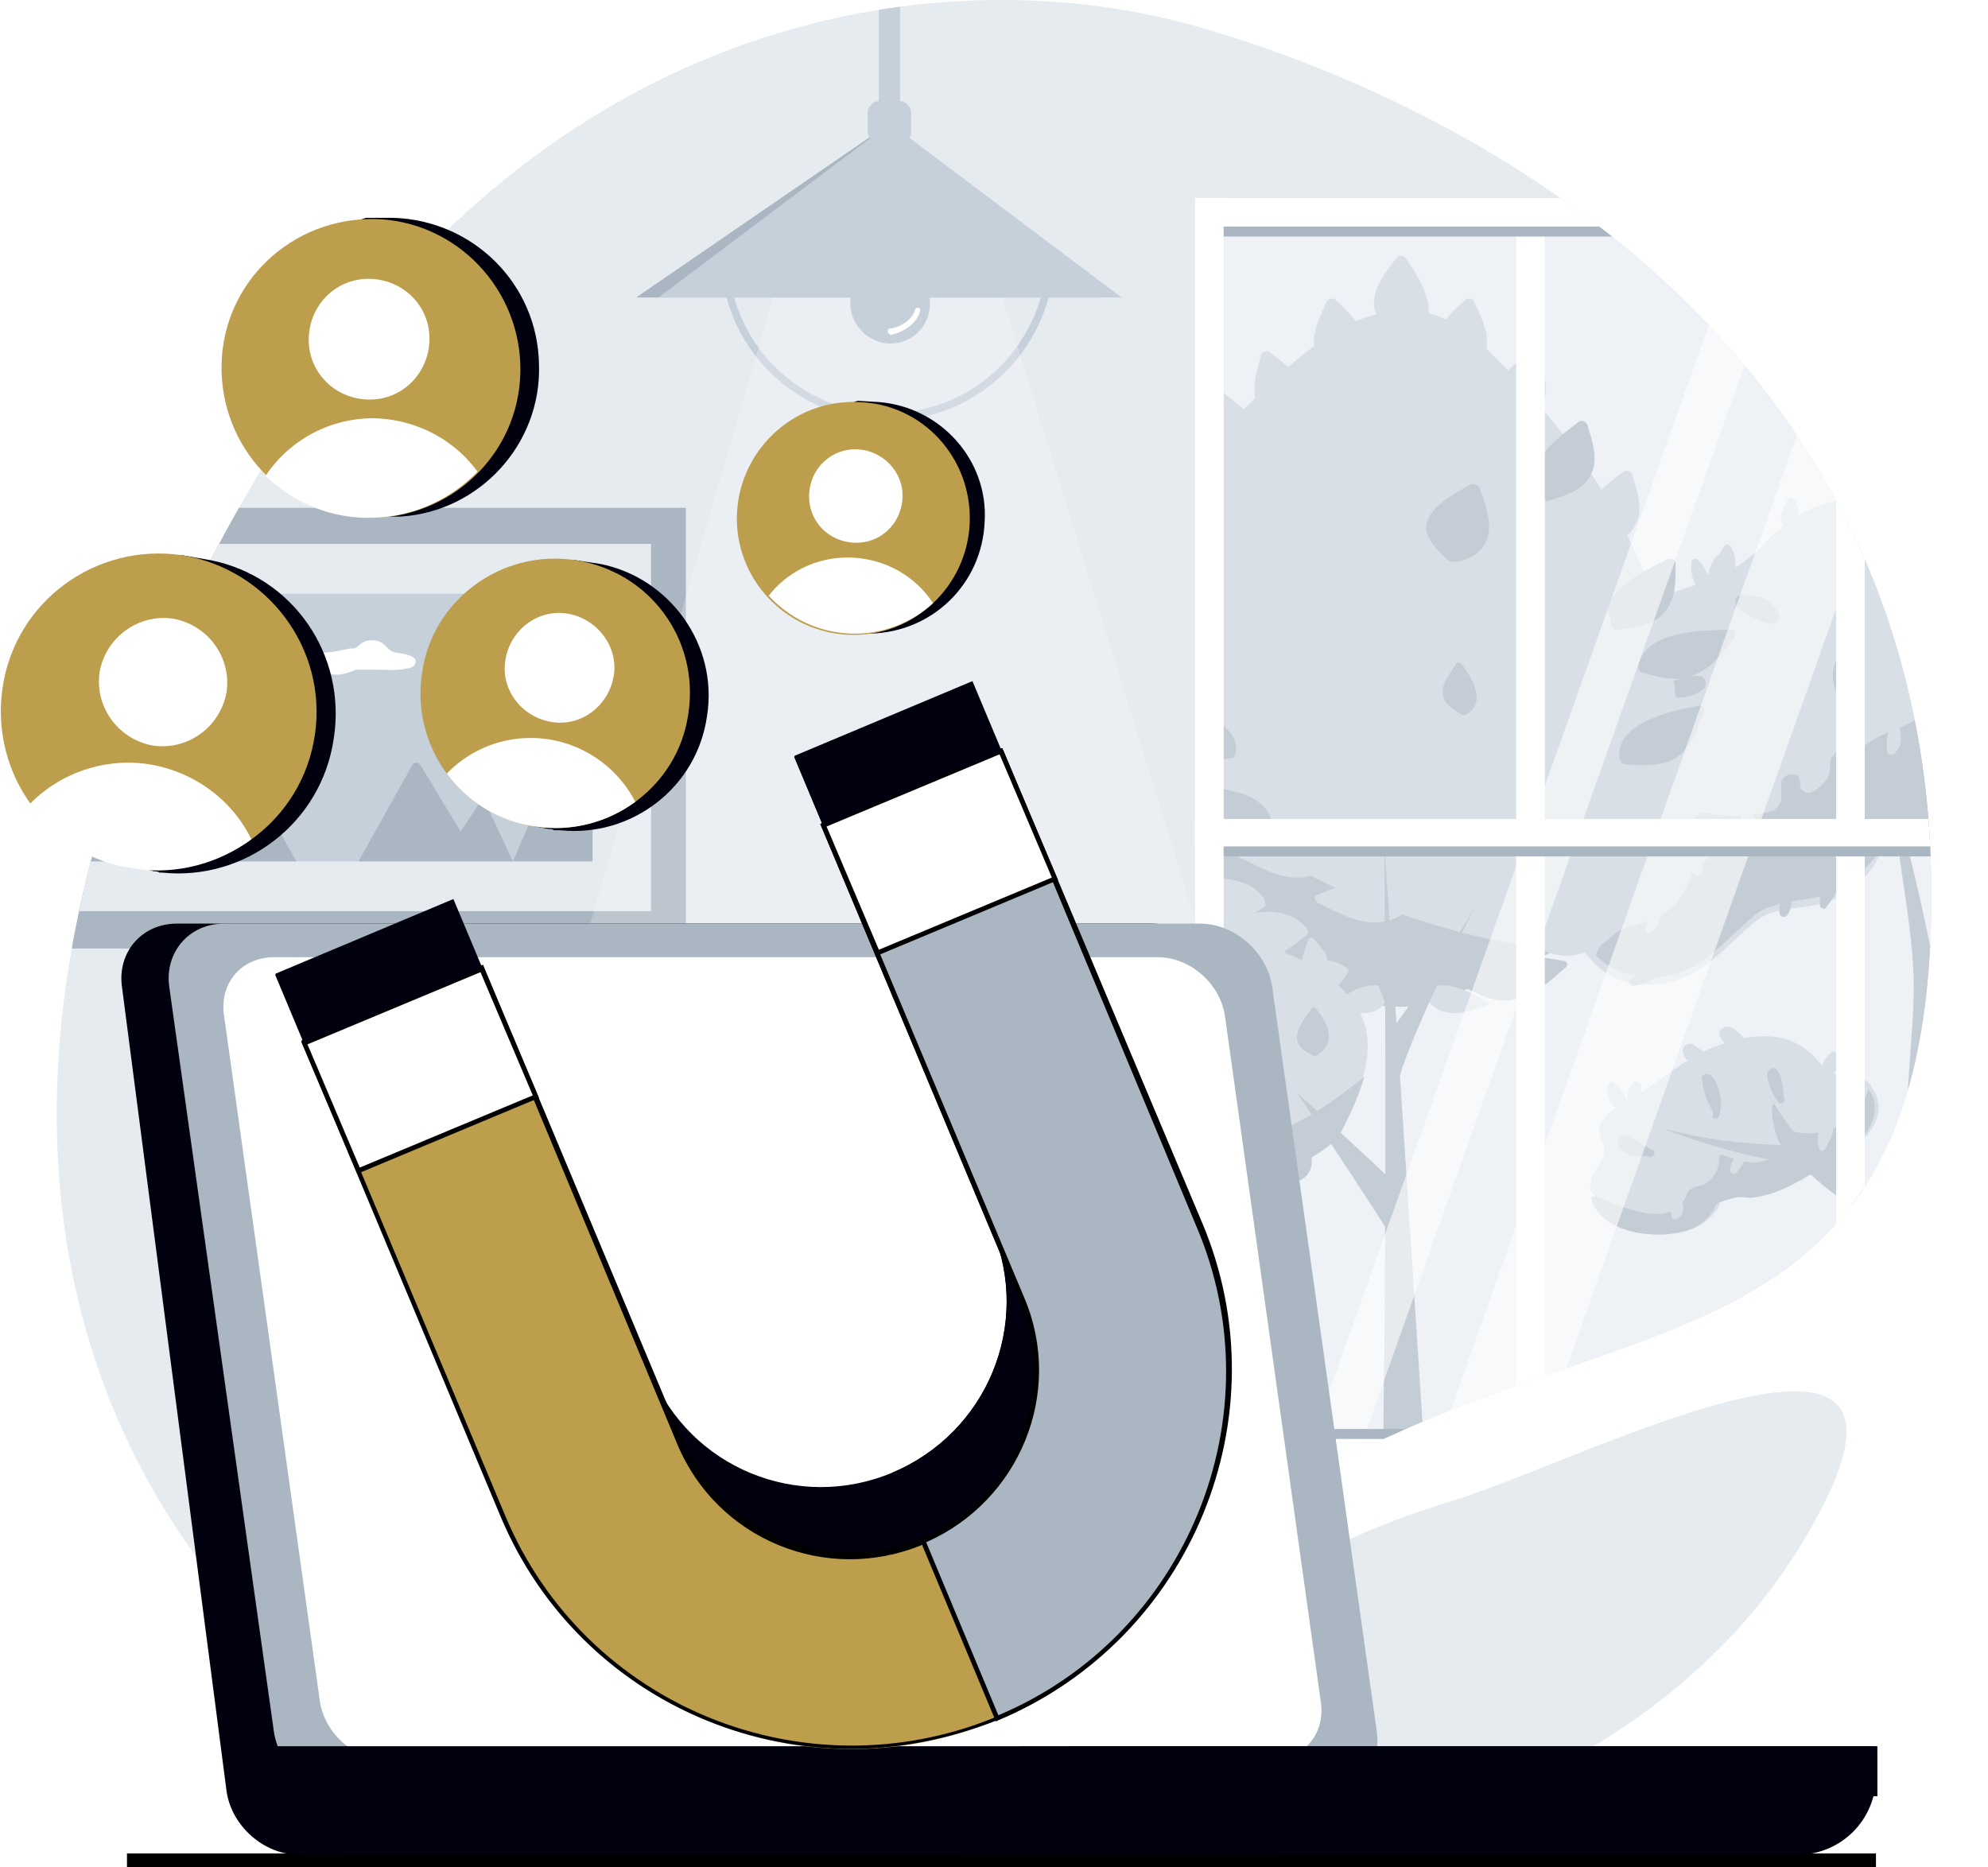
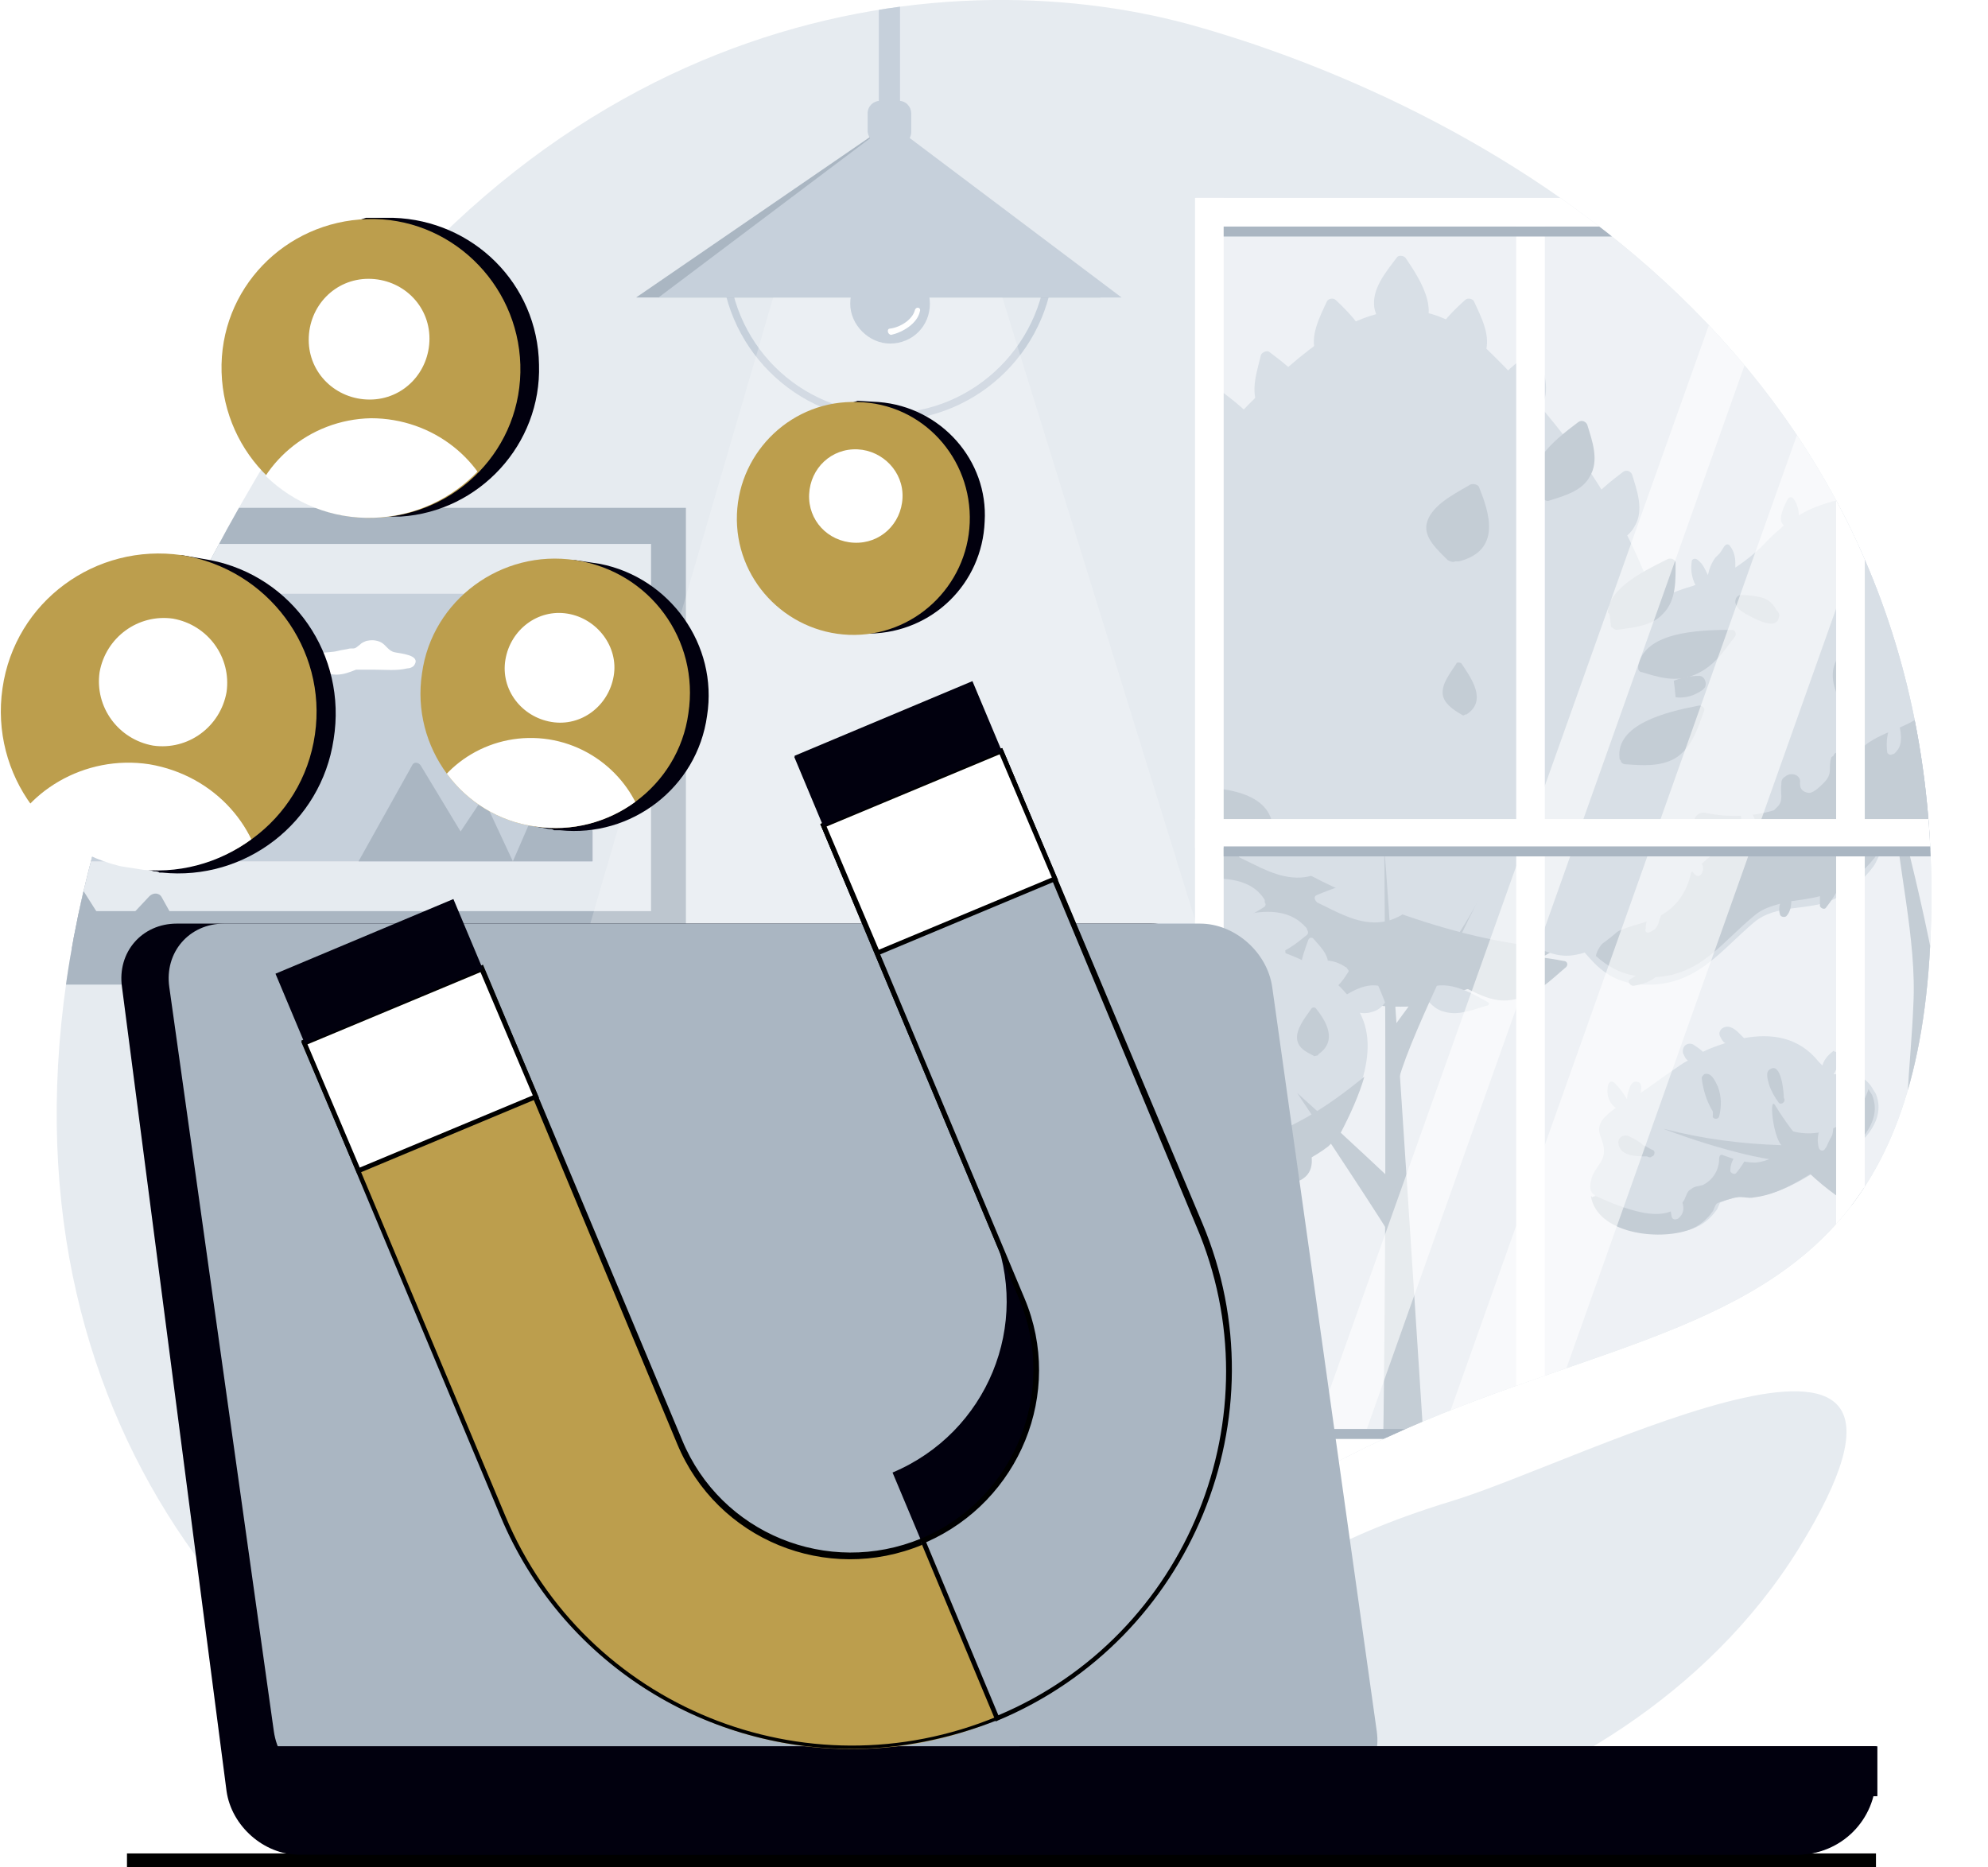
<svg xmlns="http://www.w3.org/2000/svg" xmlns:xlink="http://www.w3.org/1999/xlink" version="1.1" id="Layer_1" x="0px" y="0px" viewBox="0 0 159.7 150" style="enable-background:new 0 0 159.7 150;" xml:space="preserve">
  <style type="text/css">
	.st0{fill:#E6EBF0;}
	.st1{clip-path:url(#SVGID_00000063592307316008187480000015515626989274118303_);}
	.st2{clip-path:url(#SVGID_00000022538367171345199950000006350100275584887713_);}
	.st3{fill:#C6D0DB;}
	.st4{fill:#AAB6C2;}
	.st5{opacity:0.31;fill:#FFFFFF;enable-background:new    ;}
	.st6{opacity:0.6;fill:#FFFFFF;enable-background:new    ;}
	.st7{fill:#FFFFFF;}
	.st8{clip-path:url(#SVGID_00000028307352220376861930000007001774651404126339_);}
	.st9{filter:url(#Adobe_OpacityMaskFilter);}
	.st10{clip-path:url(#SVGID_00000045594110440617980130000009219666821954152123_);}
	.st11{clip-path:url(#SVGID_00000136409518593103842810000010484027440878396808_);}
	
		.st12{clip-path:url(#SVGID_00000173143361513939779950000017506451917588947099_);fill:url(#SVGID_00000077304969972747014780000005222124206707404160_);}
	
		.st13{clip-path:url(#SVGID_00000045594110440617980130000009219666821954152123_);mask:url(#SVGID_00000067225458083873997750000005994056820492978874_);fill:url(#SVGID_00000073685090999298642230000017065898510203293851_);}
	.st14{opacity:0.22;fill:url(#SVGID_00000165225442468497691120000000477712677312925869_);enable-background:new    ;}
	.st15{fill:#FFBF5B;}
	.st16{fill:#01000E;}
	.st17{fill:#BC9E4D;}
	.st18{clip-path:url(#SVGID_00000018218049502803515670000006480832507770650291_);}
	.st19{clip-path:url(#SVGID_00000178177431736982191580000015204632446048428419_);}
	.st20{clip-path:url(#SVGID_00000047047751790760562830000008883423632027637404_);}
	.st21{clip-path:url(#SVGID_00000151520345837726685950000001119323845776624539_);}
</style>
  <g>
    <g>
      <rect x="10.2" y="148.9" width="140.5" height="1.1" />
    </g>
    <g>
      <path class="st0" d="M96.4,2.2c22.6,6.5,60.4,26.6,58.7,72.7s-41.9,22.3-72.1,64c-22.5,31-116.8-11.5-61.1-102.7    C44-0.1,76.8-3.5,96.4,2.2z" />
      <path class="st0" d="M116.6,120.6c-20,6.1-22.7,15.1-22.5,23.1c0.2,9,35.6,4.6,50.4-19.3C159.3,100.4,127.2,117.4,116.6,120.6z" />
    </g>
    <g>
      <g>
        <defs>
          <path id="SVGID_1_" d="M96.4,2.2c22.6,6.5,60.4,26.6,58.7,72.7s-41.9,22.3-72.1,64c-22.5,31-116.8-11.5-61.1-102.7      C44-0.1,76.8-3.5,96.4,2.2z" />
        </defs>
        <clipPath id="SVGID_00000081633185745305440780000007350980093771051432_">
          <use xlink:href="#SVGID_1_" style="overflow:visible;" />
        </clipPath>
        <g style="clip-path:url(#SVGID_00000081633185745305440780000007350980093771051432_);">
          <g>
            <rect x="97.2" y="18.2" class="st0" width="77.2" height="98.9" />
            <g>
              <g>
                <defs>
                  <rect id="SVGID_00000140696645309084945400000000338997315399639196_" x="97.2" y="17" width="77.2" height="99.6" />
                </defs>
                <clipPath id="SVGID_00000164497705009357605940000002389004874802667967_">
                  <use xlink:href="#SVGID_00000140696645309084945400000000338997315399639196_" style="overflow:visible;" />
                </clipPath>
                <g style="clip-path:url(#SVGID_00000164497705009357605940000002389004874802667967_);">
                  <g>
                    <g>
                      <g>
                        <path class="st3" d="M127.8,94.9c0.2-1.2,1.3-1.5,1-2.9c-0.2-0.8-0.6-1.2-0.1-2c0.3-0.4,0.7-0.7,1.1-1             c-0.6-0.4-0.8-1.2-0.6-1.9c0.1-0.2,0.3-0.3,0.5-0.1c0.4,0.4,0.7,0.8,1,1.3c0-0.3,0.1-0.6,0.2-0.9             c0.1-0.2,0.2-0.5,0.5-0.5c0.5,0,0.5,0.4,0.4,0.9c0.9-0.6,1.8-1.3,2.7-1.9c0.3-0.2,0.7-0.5,1.1-0.7             c-0.2-0.1-0.3-0.4-0.4-0.6c-0.1-0.5,0.3-0.9,0.8-0.7c0.3,0.2,0.6,0.4,0.8,0.6c0.6-0.3,1.2-0.5,1.8-0.7             c-0.2-0.1-0.3-0.3-0.4-0.5c-0.2-0.3,0-0.7,0.4-0.8c0.4-0.1,0.8,0.2,1.1,0.5c0.1,0.1,0.3,0.3,0.4,0.4             c2.2-0.4,4.4-0.1,6,1.9c0.1,0.1,0.2,0.2,0.3,0.3c0.1-0.4,0.4-0.8,0.8-1.1c0.1-0.1,0.1-0.1,0.2,0c0.1,0,0.3,0,0.3,0.1             c0.1,0.1,0.1,0.1,0.1,0.3c-0.1,0.5-0.2,0.9-0.5,1.4c0.1,0,0.3,0,0.5,0c0.4,0,0.7-0.1,1.2,0c0.6,0.2,1.1,0.6,1.4,1.1             c0.1,0.2,0.2,0.3,0.3,0.5c0.8,2-0.9,3.8-2.4,4.8c-0.1,0.1-0.2,0-0.2,0c-2.1,1.3-4.5,3.1-6.9,3.4c-0.5,0.1-1-0.1-1.4,0             c-0.2,0-1.4,0.4-1.6,0.5c-0.1,0.1-0.2,0.5-0.3,0.6c-0.5,0.7-1.1,1.2-1.9,1.5c-2.4,0.9-7.4,0.3-7.9-2.7             C127.7,95.8,127.7,95.3,127.8,94.9z" />
                        <g>
                          <path class="st4" d="M127.8,96.1c0.5,3,5.4,3.6,7.9,2.7c0.8-0.3,1.4-0.8,1.9-1.5c0.1-0.2,0.2-0.5,0.3-0.6              s1.4-0.5,1.6-0.5c0.5-0.1,0.9,0.1,1.4,0c2.5-0.3,4.8-2.1,6.9-3.4c0.1,0,0.1,0,0.2,0c1.5-1,3.2-2.8,2.4-4.8              c-0.1-0.2-0.2-0.3-0.3-0.5c-0.8,2.6-3.6,4.2-6.4,3.3c-0.2,0-0.4,0.1-0.3,0.3c0.2,1.5-1.2,2.2-2.4,2.3              c-0.9,0-1.8-0.3-2.6-0.6c-0.2-0.1-0.3,0.1-0.3,0.3c0,0.9-0.5,1.7-1.3,2.1c-0.3,0.1-0.7,0.1-0.9,0.3              c-0.4,0.2-0.4,0.5-0.6,0.9c-1.4,2.3-5.2,0.5-7.1-0.3c-0.1,0-0.2,0-0.3,0.1C127.9,96.1,127.8,96.1,127.8,96.1z" />
                        </g>
                        <path class="st3" d="M146.6,90.1C146.6,90,146.6,90,146.6,90.1c0.1-0.1,0.1-0.2,0.1-0.2c-0.1-0.3,0.5-0.5,0.5-0.1             c0.2,0.9,0,1.8-0.6,2.5c-0.1,0.2-0.4,0.2-0.5-0.1C145.9,91.4,146.1,90.6,146.6,90.1z" />
                        <path class="st3" d="M139.7,92.6c0.1-0.1,0.2-0.1,0.2,0c0.1-0.3,0.2-0.6,0.3-0.9s0.6-0.2,0.5,0.1             c-0.2,0.9-0.6,1.7-1.2,2.4c-0.1,0.2-0.4,0.1-0.5-0.1C139,93.5,139.2,93,139.7,92.6z" />
                        <path class="st3" d="M134.4,95.4c0.6,0.7,1.3,1.8,0.4,2.5c-0.2,0.1-0.4,0.1-0.5-0.1c-0.1-0.5-0.2-1-0.1-1.6v-0.1             c-0.1-0.1-0.2-0.2-0.3-0.3C133.8,95.5,134.2,95.1,134.4,95.4z" />
                        <path class="st4" d="M142.2,85.9c0.9-0.6,1.1,1.9,1.1,2.3c0.2,0.3-0.2,0.6-0.4,0.4c-0.3-0.4-0.6-0.9-0.8-1.5             C142,86.7,141.8,86.1,142.2,85.9z" />
                        <path class="st4" d="M137.6,89.3L137.6,89.3c-0.5-0.8-0.8-1.8-0.9-2.7c0-0.1,0.1-0.2,0.2-0.3c0.6-0.2,0.9,0.6,1.1,1             c0.3,0.8,0.3,1.6,0.1,2.4c-0.1,0.3-0.6,0.2-0.5-0.1C137.6,89.6,137.6,89.5,137.6,89.3z" />
                        <path class="st3" d="M136.4,91.2c0.2-0.2,0.5,0,0.5,0.2v0.1c0,0.5-0.2,1-0.7,1.3c-0.1,0.1-0.3,0.1-0.4-0.1             C135.4,92.2,135.9,91.6,136.4,91.2z" />
                        <path class="st4" d="M130,91.8c0-0.5,0.5-0.7,0.9-0.5s0.8,0.4,1.1,0.7c0.3,0.1,0.5,0.3,0.8,0.4c0.2,0.1,0.1,0.5-0.1,0.5             l0,0c-0.1,0.1-0.2,0.1-0.4,0l0,0C131.4,92.9,130.1,92.9,130,91.8z" />
                      </g>
                      <g>
                        <path class="st3" d="M162.6,86c0.5-1,1.7-2.6,3-2.5c0.1,0,0.3,0,0.4,0.1c0.4,0.1,0.9,0.3,1.4,0.6c0-0.2-0.1-0.3-0.1-0.5             c-0.1-0.3,0.4-0.5,0.5-0.1c0.1,0.3,0.2,0.7,0.3,1.1c0,0,0,0,0.1,0c0.1-0.4,0.1-0.9,0.4-1.1c0.2-0.2,0.6-0.2,0.7,0             c0.2,0.3,0.1,0.7-0.1,1c-0.1,0.3-0.2,0.5-0.3,0.7c0.1,0.2,0.2,0.3,0.3,0.5c0.3,0.5,0.3,1,0.5,1.3             c0.2-0.2,0.4-0.4,0.6-0.7c0.2-0.2,0.5,0,0.5,0.3c-0.1,0.4-0.3,0.7-0.5,1c0.1,0,0.1,0.1,0.2,0.1c0.6,0.2,0.9,0.2,1.3,0.7             c0.5,0.6,0.9,1.4,1.1,2.3c0.2,0.7,0.2,1.5,0,2.1s-0.6,1.1-1.2,1.4c-0.2,0.1-0.5,0.1-0.7,0.2c-0.6,0-1.1,0.2-1.7,0.5             c-0.1,0.1-0.2,0.2-0.3,0.3c-2.9,1-3.1-4.3-5.1-5.3c-0.1-0.1-0.2-0.2-0.1-0.3C162.7,88.7,161.9,87.5,162.6,86z" />
                        <g>
                          <path class="st4" d="M163.7,89.7c0,0.1,0,0.2,0.1,0.3c2,1,2.2,6.3,5.1,5.3c0.1-0.1,0.2-0.2,0.3-0.3              c0.5-0.3,1.1-0.5,1.7-0.5c0.3-0.1,0.5-0.1,0.7-0.2c0.6-0.3,1-0.8,1.2-1.4s0.2-1.4,0-2.1c-0.2,0.5-0.3,1-0.5,1.4              c-0.6,1-1.7,1.1-2.7,0.9c-1-0.1-2.2-0.4-2-1.6c0.1-0.3,0.2-0.7,0.1-1c-0.2-0.8-1.2-1.1-1.7-1.6c-1.4-1.5-1.3-3.8,0-5.3              l0,0c-0.1,0-0.3-0.1-0.4-0.1c-1.2-0.1-2.5,1.5-3,2.5C161.9,87.5,162.7,88.7,163.7,89.7z" />
                        </g>
                        <path class="st3" d="M169.1,92.3c0-0.1,0.1-0.1,0.2-0.1c0.2-0.1,0.4,0,0.4,0.2c0.1,0.5,0,1-0.1,1.5             c-0.1,0.2-0.4,0.3-0.5,0.1C168.8,93.4,168.8,92.9,169.1,92.3z" />
                        <path class="st3" d="M167.7,91.7c0.1-0.1,0.2-0.1,0.3,0c0.2-0.1,0.5,0.1,0.4,0.4c-0.2,0.4-0.6,0.7-1,1             c-0.2,0.1-0.5-0.1-0.4-0.3C167.1,92.3,167.4,92,167.7,91.7z" />
                        <path class="st3" d="M164.1,86.8c0.3-0.1,0.6-0.2,0.9-0.2c-0.3-0.2-0.6-0.4-0.9-0.7c-0.2-0.2,0-0.5,0.2-0.5             c0.7,0,1.3,0.4,1.6,1c0.1,0.2-0.1,0.4-0.3,0.4c0,0,0,0-0.1,0c0,0.1,0,0.2,0,0.3c-0.2,0.3-0.5,0.6-0.9,0.6             c-0.3,0-0.6-0.2-0.7-0.5C163.9,87,164,86.9,164.1,86.8z" />
                        <path class="st4" d="M169.8,89.7c0.2-0.1,0.4,0,0.7,0.1c0.2,0,0.5,0.1,0.7,0.3c0.2,0.2,0.2,0.5,0.1,0.8             c-0.4,0.7-1.2-0.3-1.5-0.6C169.6,90,169.6,89.7,169.8,89.7z" />
                        <path class="st4" d="M167.7,85.9c0.2-0.2,0.5-0.1,0.5,0.1c0.1,0.5,0.1,1.1,0,1.6c0,0.3-0.4,0.2-0.5,0.1l-0.1-0.1             C167.3,87,167.4,86.4,167.7,85.9z" />
                        <path class="st3" d="M167.8,88.9c0-0.1,0.1-0.2,0.1-0.3c0.1-0.3,0.6-0.2,0.5,0.1c0,0.1-0.1,0.2-0.1,0.3             C168.2,89.4,167.7,89.3,167.8,88.9z" />
                      </g>
                      <g>
                        <path class="st3" d="M123.2,65.3c-0.1-0.1-0.3-0.1-0.4-0.3c-0.7-0.8,0.2-1.4,0.7-1.8c0.7-0.5,1.5-1,2.2-1.6             c0.6-0.8,1.3-1.5,1.9-2.2c-0.8-1.5-1-2.9-0.8-4.1c-0.6-0.9-0.7-1.9-0.4-2.9c0.3-0.8,1.5-0.5,1.4,0.2             c0.3-0.5,0.7-1,1.2-1.5c-0.4-0.3-0.7-1-0.8-1.4c0-0.1,0-0.3,0.2-0.3c0.4-0.1,0.7,0.1,0.9,0.4c0,0,0,0.1,0.1,0.1             c0.1,0.1,0.1,0.1,0.2,0.2c0.1,0.1,0.2,0.2,0.2,0.3c1.7-1.5,4-2.7,6.1-3.3c0.1,0,0.2-0.1,0.3-0.1             c-0.3-0.6-0.4-1.2-0.3-1.9c0-0.2,0.3-0.3,0.5-0.1c0.4,0.3,0.6,0.8,0.8,1.2c0.1-0.5,0.3-1,0.6-1.4             c0.1-0.1,0.2-0.2,0.3-0.3c0.2-0.2,0.3-0.5,0.5-0.7c0.1-0.1,0.3-0.1,0.4,0.1c0.3,0.4,0.4,0.9,0.4,1.3c0,0.1,0,0.3,0,0.4             c0.9-0.6,1.8-1.3,2.7-2.3c0.4-0.4,0.8-0.7,1.2-1.1c-0.6-0.4,0.1-1.7,0.3-2.1c0.1-0.2,0.4-0.2,0.5,0             c0.3,0.4,0.4,0.9,0.4,1.3c0.5-0.3,1.1-0.6,1.7-0.8c2.7-1,5.6-0.9,8.3-0.1c0-0.2,0-0.4,0.2-0.6c0.3-0.3,0.5,0,0.7,0.2             c0.1,0.3,0.3,0.5,0.4,0.8c0.3,0.1,0.7,0.3,1,0.4c1.2,0.5,2.2,0.9,3.3,1.2c-0.1-0.3-0.2-0.6-0.2-0.7             c-0.1-0.3-0.2-0.7,0.1-0.9s0.6,0.1,0.9,0.3c0.6,0.4,0.8,1.1,1,1.7c0.7,0.1,1.5,0.2,2.3,0.2s1.6,0.1,2.4,0.3             c-0.2-0.6-0.2-1.5,0.4-1.8c0.7-0.4,1.5,0.5,1.9,0.9c0.5,0.6,1,1.2,1.4,1.9c1.6,0.6,3.2,1.5,4.6,2.6             c0.3,0.2,0.6,0.4,0.8,0.7c0.7-0.8,1.6-1.4,2.7-1.7c0.8-0.2,1.2,0.9,0.5,1.3c-0.4,0.6-0.9,1.1-1.5,1.5             c0.9,0.4,2,0.5,3.5,0.1c5.3-1.3,8.7,0.2,11,3.4c0-0.2,0.1-0.3,0.1-0.5c0.1-0.2,0.4-0.3,0.5-0.1c0.1,0.3,0.2,0.5,0.2,0.8             c0.2-0.2,0.3-0.4,0.6-0.6c0,0,0,0,0.1,0c0,0,0.1,0,0.1-0.1c0.1-0.1,0.2,0,0.3,0c0.5,0.2,0.7,0.6,0.7,1.1             c0.4,1.2,0.2,2.4-0.4,3.5c0.1,0.3,0.2,0.6,0.3,0.9c0.5-0.4,1.2-0.7,1.8-0.7c0.1,0,0.2,0.1,0.2,0.2c0.1,0.1,0.1,0.2,0,0.3             c-0.4,0.6-1.1,1.1-1.8,1.2l0,0c0.1,0.2,0.1,0.4,0.2,0.7h0.1c2.7,1.2,3.8,2.8,3.4,5.8c-0.2,1.7-0.4,3.5-1.1,5             c1.1,1,2,2.1,2.6,3.4l0.1-0.1c0.1-0.3,0.4-0.5,0.7-0.4c0.6-0.2,1.1,0.6,0.7,1.1c0,0.8-0.1,1.6-0.5,2.2             c0.5,0,0.9-0.1,1.4-0.1c0.3,0,0.3,0.3,0.2,0.5c-0.5,0.6-1.3,1-2.1,1c-0.2,1.1-0.6,2.2-1.1,3.1c-1.1,1.8-2.7,3.3-4.5,4.3             c-3.2,1.7-6.6,1.1-10,0.5c-2.9-0.5-5-2.6-5.9-5.2c-2.2,1.2-4.7,0.4-5.8-1.8c-2.3,0.5-4.6-0.2-6.2-2             c-1.2-1.4-1.3-2.7-1.9-4.3c-0.6-1.6-0.1-1.1-1.7-1.3c-0.8-0.1-1.6-0.1-2.4-0.2c-2.1-0.4-3.5-1.3-5.4-2.1             c-1.1-0.4-2.6-1.5-3.9-0.5c-0.4,0.3-0.7,1.3-1,1.7c-0.9,1.2-2,2.1-3.3,2.7c-2,0.9-4.5,0.3-6.3,1.8             c-2.6,2.2-4.4,4.8-8.1,5c-2.1,0.1-3.5-0.5-4.7-1.7c-0.5-0.5-1.1-1.2-1.6-1.9c-1.6-2.3-4.9-2.2-4.7-5.8             C122,67.8,122.5,66.5,123.2,65.3z" />
                        <path class="st4" d="M131.4,78.4c-1.3-0.2-2.3-0.8-3.2-1.6c0.1-0.5,0.4-0.9,0.8-1.3c0.9-0.9,2.2-1.1,3.4-1.5             c3.7-1.3,3.8-4.7,3.7-8c0-0.5,0.5-0.8,0.9-0.7c1.9,0.4,3.8,0.3,5.5-0.2c0.1-0.1,0.2-0.2,0.3-0.3c0.5-0.5,0.2-1.1,0.3-1.8             l0,0c0,0,0,0,0-0.1l0,0c0-0.2,0.1-0.4,0.3-0.5c0.4-0.4,1.3-0.2,1.2,0.5V63c0,0.5,0.4,0.7,0.8,0.7             c0.4-0.1,0.8-0.5,1.1-0.8s0.5-0.6,0.5-1.1c0-0.3,0-0.6,0.1-0.9c0-0.1,0.1-0.1,0.2-0.2c0-0.2,0.4-0.4,0.5-0.1             c0.3,0.4,0.3,0.9,0.2,1.4c0.1-0.1,0.2-0.2,0.3-0.3c0.6-0.7,1.1-1.6,1.9-2.1c1.7-1.1,3.5-1.2,5-2.9c0.2-0.3,0.8-0.3,1,0             c1,0.9,2.1,2,3.3,2.9c0.8,0,1.6-0.2,2-1s1.5-0.2,1.3,0.6c0,0.2,0,0.4-0.2,0.6c-1.1,0.9,0.9,1.8,1.6,2             c0.1,0,0.2,0.1,0.3,0.2c1.7,0.2,3.4-0.2,4.9-1.7c0.3-0.3,0.7-0.3,1,0c1.9,1.7,1.8,3.9,3.2,5.8c1.1,0.9,4.9-0.3,4.5,0.5             c-0.3,0.6-0.8,1-1.4,1.3c0.5,0.1,1,0.3,1.5,0.5c2.1,1,2.9,2.8,5.7,1.3c0.4-0.4,0.7-0.8,0.9-1.3c0.4-0.8,1.6-0.1,1.3,0.7             c-0.2,0.5-0.6,1-0.9,1.4c-0.2,3.8-0.1,8.1,3.9,10.1c3.3,1.6,7,0.7,10.2-0.7c-1.1,1.8-2.7,3.3-4.5,4.3             c-2.3,1.2-4.8,1.2-7.3,0.9c0.1,0.2,0.2,0.3,0.3,0.5s-0.2,0.4-0.4,0.3c-0.1,0.1-0.2,0.1-0.3,0c-0.5-0.2-1-0.6-1.2-1.1             c-0.3-0.1-0.7-0.1-1-0.2c-1.2-0.2-2.3-0.7-3.2-1.4c-0.1,0.3-0.3,0.4-0.6,0.4c-0.1,0-0.1,0-0.2-0.1             c-0.1,0-0.3-0.1-0.3-0.3c0-0.3,0-0.7,0-1c-0.7-0.8-1.3-1.8-1.7-2.8c-2.2,1.2-4.7,0.4-5.8-1.8c-0.7,0.1-1.3,0.2-2,0.1             c0,0.2,0,0.4-0.1,0.6c-0.1,0.1-0.2,0.2-0.3,0.2c-0.1,0.1-0.2,0.1-0.3,0c-0.2-0.3-0.4-0.6-0.5-0.9c-1.1-0.3-2.1-1-3-1.9             c-1.2-1.4-1.3-2.7-1.9-4.3c-0.6-1.6-0.1-1.1-1.7-1.3c-0.8-0.1-1.6-0.1-2.4-0.2c-1-0.2-1.9-0.5-2.8-0.9             c-0.3,0.2-0.6,0.3-1,0.4c-0.2,0-0.3-0.1-0.3-0.3c0-0.2,0.1-0.4,0.3-0.5c0,0,0.1,0,0.1-0.1c-0.3-0.1-0.5-0.2-0.8-0.4             c0,0.1-0.1,0.2-0.1,0.3c-0.1,0.2-0.4,0.1-0.5-0.1s-0.1-0.4-0.1-0.5c-0.1,0-0.1-0.1-0.2-0.1c-1.1-0.4-2.6-1.5-3.9-0.5             c-0.4,0.3-0.7,1.3-1,1.7c-0.8,1-1.8,1.9-2.9,2.5c-0.3,0.5-0.6,1-1,1.5c-0.1,0.2-0.4,0.1-0.5-0.1c0-0.3,0-0.6,0-0.8             c-0.8,0.2-1.6,0.3-2.3,0.4c0,0.4-0.1,0.9-0.4,1.2c-0.1,0.1-0.4,0.1-0.5-0.1c-0.1-0.3-0.1-0.6,0-0.9             c-0.7,0.2-1.4,0.4-2,0.9c-2.6,2.1-4.3,4.8-8,5c-0.5,0.4-1.1,0.6-1.8,0.7c-0.2,0-0.5-0.3-0.3-0.5             C131.1,78.6,131.2,78.5,131.4,78.4z" />
                        <path class="st4" d="M184.6,58.6c0.3-1.1,0.9-2,1.7-2.7c0.5-0.4,1-0.1,1.2,0.3c0.1,0.2,0.2,0.3,0.1,0.6             c-0.3,1.1-1,2-2,2.6C185.2,59.8,184.5,59.2,184.6,58.6z" />
                        <path class="st4" d="M169.7,53c-0.1-0.8,1.1-1.1,1.4-0.3c0.2,0.8,0.3,1.5,0.3,2.3c-0.1,0.6-1,1.1-1.3,0.4             C169.7,54.6,169.6,53.9,169.7,53z" />
                        <path class="st4" d="M189.7,66c0.6-1.1,1.6-1.7,2.8-1.8c0.9-0.1,0.9,1.3,0.1,1.4c0,0.1,0,0.2-0.1,0.4             c-0.5,0.7-1.2,1.1-2.1,1.1C189.7,67.1,189.4,66.4,189.7,66z" />
                        <path class="st3" d="M151.9,58.2c0-0.1,0.1-0.1,0.1-0.1l0,0c-0.1-0.3,0.4-0.5,0.5-0.1c0.2,0.7,0.4,1.7-0.1,2.3l0,0             c-0.1,0.1-0.2,0.3-0.4,0.3c-0.1,0.1-0.4,0-0.4-0.2C151.5,59.6,151.6,58.9,151.9,58.2z" />
                        <path class="st3" d="M158.1,58c0.2-0.1,0.5,0.1,0.4,0.4c-0.3,0.5-0.7,0.8-1.2,1c-0.2,0.1-0.4-0.1-0.3-0.3             C157,58.5,157.5,58.1,158.1,58z" />
                        <path class="st3" d="M161.3,61.2c0.5-0.7,1.1-1.2,1.8-1.7c0.3-0.2,0.6,0.3,0.3,0.5s-0.5,0.4-0.7,0.6h0.1l0,0             c0.2,0,0.3,0,0.3,0.3V61c0.1,0,0.2,0,0.2,0.1c0,0,0,0,0-0.1c0-0.3,0.4-0.4,0.5-0.1c0.3,1,0.3,2.1-0.6,2.7             c-0.2,0.1-0.4,0-0.4-0.2c-0.2-0.6-0.3-1.2-0.3-1.9c-0.3,0.2-0.7,0.2-1,0.1C161.4,61.5,161.2,61.3,161.3,61.2z" />
                        <path class="st3" d="M176.1,68.1c0.7-0.3,1.5-0.5,2.3-0.7c0.3-0.1,0.5,0.4,0.2,0.5c0.2,0.1,0.2,0.4,0,0.5             c-0.7,0.5-1.7,0.6-2.5,0.3C175.9,68.6,175.8,68.2,176.1,68.1z" />
                        <path class="st3" d="M174,67.5c0.3-0.5,0.6-1,1-1.5c0.2-0.2,0.4-0.1,0.4,0.1c0.2-0.3,0.7,0,0.5,0.3             c-0.4,0.6-1,1.1-1.6,1.4C174.1,68,173.9,67.7,174,67.5z" />
                        <path class="st3" d="M184,75.1c0.3-0.9,0.8-1.8,1.4-2.5c0.2-0.3,0.6,0.1,0.4,0.4c-0.1,0.1-0.2,0.2-0.2,0.3             c0.1,0,0.2,0.1,0.2,0.3c-0.1,0.9-0.6,1.5-1.4,1.9C184.2,75.5,184,75.2,184,75.1z" />
                        <path class="st3" d="M189.5,80.1c0.1-0.3,0.5-0.3,0.5,0c0.1,0.2,0.1,0.4,0.2,0.7c0.1-0.1,0.2,0,0.3,0             c0.1-0.2,0.5-0.1,0.5,0.2c0,0.2,0,0.6,0,0.9c0,0.2,0,0.4,0,0.6s-0.3,0.2-0.5,0.1c-0.1,0-0.1-0.1-0.1-0.1h-0.1             c-0.3-0.1-0.4-0.3-0.4-0.6C189.6,81.3,189.4,80.8,189.5,80.1z" />
                        <path class="st3" d="M140,65.1c0-0.2,0.3-0.4,0.4-0.2c0.5,0.6,1,1.5,0.3,2.2c-0.2,0.2-0.4,0.1-0.5-0.1             c-0.2-0.5-0.3-1.1-0.4-1.7C139.9,65.3,139.9,65.2,140,65.1z" />
                        <path class="st3" d="M135.6,69c0-0.1,0.1-0.1,0.2-0.1c0.4,0,0.7,0.2,0.9,0.5s0.1,0.7-0.1,0.9c-0.1,0.1-0.3,0.1-0.4,0             c-0.3-0.3-0.5-0.6-0.7-1C135.4,69.2,135.5,69.1,135.6,69z" />
                        <path class="st3" d="M132.7,73.1c0.1-0.1,0.2-0.1,0.3-0.1c0.1-0.4,0.2-0.9,0.2-1.4c0-0.3,0.6-0.4,0.6,0             c-0.1,0.8-0.2,1.6-0.5,2.3c-0.1,0.5-0.3,0.8-0.8,1c-0.2,0.1-0.4-0.1-0.3-0.3C132.2,74.1,132.4,73.6,132.7,73.1z" />
                        <path class="st4" d="M160.2,49.7c0.1-0.4,0.3-1.6,0.8-1.7c0.5-0.1,0.7,0.9,0.7,1.2c0.1,0.8-0.1,1.5-0.5,2.2l0,0             c0,0.1,0,0.1,0,0.2c0,0.3-0.3,0.4-0.5,0.1C160.3,51.1,160.1,50.4,160.2,49.7z" />
                        <path class="st4" d="M154.7,47.5c0-0.2,0.2-0.3,0.3-0.3c1,0.2,1.8,1,2.2,1.9l0.1,0.1c0.1,0.1,0,0.2,0,0.2             c0,0.2-0.3,0.3-0.4,0.2C155.7,49.7,154.7,48.7,154.7,47.5z" />
                        <path class="st4" d="M147.6,52.9c0.1-0.2,0.4-0.2,0.5,0c0.5,0.7,0.7,1.6,0.5,2.4v0.1c-0.1,0.3-0.2,0.6-0.5,0.9             c-0.2,0.1-0.4,0-0.4-0.2C147.2,55,147,53.9,147.6,52.9z" />
                        <path class="st4" d="M139.9,47.8c0.6,0,1.4,0.1,1.9,0.3c0.4,0.2,0.7,0.5,0.9,0.9c0.2,0.2,0.3,0.4,0.2,0.6             c-0.2,1.2-2.3-0.1-2.7-0.3c-0.3-0.2-0.7-0.4-0.8-0.9C139.4,48,139.6,47.8,139.9,47.8z" />
                        <path class="st4" d="M134,54.9c0.8-0.4,1.6-0.6,2.5-0.6c0.4,0,0.6,0.5,0.5,0.8c0,0.1-0.1,0.2-0.2,0.3             c-0.8,0.6-1.8,0.8-2.7,0.5C133.7,55.7,133.6,55.1,134,54.9z" />
                        <path class="st4" d="M131.6,62.3c0.5-0.3,0.9,0.2,1,0.7c0.2,0.4,0.2,0.9,0.3,1.4c0,0.6-0.7,0.7-1,0.4             c-0.1,0-0.1-0.1-0.2-0.1c-0.3-0.3-0.5-0.7-0.5-1.1C131.2,63.1,131.2,62.5,131.6,62.3z" />
                        <path class="st3" d="M127.8,67.4c0.3-0.4,0.9-0.6,1.4-0.6c0.3,0,0.6,0.2,0.6,0.6c0,0.1,0,0.1,0,0.2l0,0             c0.1,0.3-0.1,0.6-0.4,0.7c-0.4,0.2-0.9,0.2-1.3,0.1C127.6,68.3,127.6,67.7,127.8,67.4z" />
                      </g>
                      <g>
                        <path class="st4" d="M144,93.3c0.1,0,0.3,0,0.3-0.1c2.6,2.8,5.8,4.8,9.5,6c1,8.6,0.4,23.4-0.7,31.9             c-0.1,0.5,0.3,0.9,0.7,0.9c1.5,0,2.7-0.1,4.2-0.4c0.5-0.1,0.6-0.6,0.4-0.9c0.1-9.3-0.1-24.4-1.1-33.3             c-0.2-1.7-0.4-3.5-0.5-5.4c3.6-0.1,6.8-1.4,9.4-3.8c-3.6,2-6.3,2.3-9.5,2.4c0-2.8,0.2-5.5,1-8.1             c1.5-4.9,5.2-8.7,8.7-12.3c0.6-0.7-3.7,1.7-4.9,3.2c0-1.8,0-3.5,0.1-5.3c0.1-0.9-1.5,6.9-1.5,6.9c-1.1,1.5-2.1,3-2.9,4.7             c-0.5,1-0.8,2-1.1,3c-0.4-5.8-4.2-20.1-4.1-19.2c0.4,6.1,2,11.9,1.7,17.3c-0.2,4.8-0.9,9.4-0.4,14.2             c0.1,0.9,0.1,1.2,0.2,2.1c-1.5-0.5-4.1-1.8-4.3-1.9c-1.2-1.1-1.8-2.6-1.6-4.2c0.1-0.9-1.4,1.6-1.1,2.6             c-1.5-1.4-2.8-3-3.9-4.8c-0.5-0.8-0.2,2.4,0.5,3.2c-3.2-0.1-6.3-0.5-9.4-1.3C132.8,90.4,140.3,93.3,144,93.3z" />
                      </g>
                    </g>
                  </g>
                  <g>
                    <path class="st4" d="M63.1,122.5c0.5,0.3,1.3,0.3,1.9,0.1c0,0,0,0,0.1,0c0.5,0.2,0.9,0.4,1.3,0.7c-0.5,0-1,0.1-1.5,0.3           c-0.5,0.2-1.2,0.8-0.8,1.2c0.5,0.6,2.5-0.2,3.4-0.8c0.6,0.5,1.1,1,1.6,1.6c-0.5,0-1,0-1.4,0.1c-0.5,0.1-1.3,0.6-1,1.1           c0.4,0.6,2.2,0.2,3.2-0.2c0.4,0.6,0.8,1.2,1.1,1.8c-0.4-0.1-0.9-0.2-1.4-0.2s-1.4,0.3-1.2,0.9c0.2,0.7,2.1,0.7,3.2,0.5           c0.3,0.6,0.5,1.2,0.8,1.8c-0.5-0.3-1-0.4-1.5-0.5s-1.5,0.1-1.3,0.7c0.2,0.8,2.3,1.1,3.3,0.9c0.1,0.2,0.5,0,0.5-0.2           c0-0.1,0-0.1-0.1-0.2c0.4-0.2,0.6-0.5,0.8-0.9v0.1c0,0.8,1.9,1.4,3,1.4c0.1,0.1,0.4,0.1,0.4-0.1c0.1-0.1,0.3-0.3,0.5-0.4           c0.2,0.2,0.4,0.3,0.5,0.4c0.1,0.2,0.3,0.2,0.4,0.1c1.1-0.1,3-0.7,3-1.4c0-0.6-0.9-0.6-1.4-0.5s-0.9,0.3-1.3,0.6           c0.1-0.3,0.1-0.6,0.2-1c0.8-0.1,1.9-0.4,2.5-0.8c0,0.4,0.1,0.8,0.1,1.1c0.1,0.6,0.4,1.1,0.9,1.4c0,0.1,0,0.1-0.1,0.2           c0,0.2,0.4,0.4,0.5,0.2c1,0.2,3.2-0.1,3.3-0.9c0.1-0.6-0.8-0.7-1.3-0.7c-0.5,0.1-1,0.2-1.5,0.5c0.3-0.6,0.5-1.2,0.8-1.8           c1.1,0.2,2.9,0.2,3.2-0.5c0.2-0.6-0.7-0.9-1.2-0.9s-0.9,0-1.4,0.2c0.3-0.6,0.7-1.2,1.1-1.8c1,0.5,2.8,0.9,3.2,0.2           c0.3-0.5-0.5-1-1-1.1s-1-0.2-1.4-0.1c0.5-0.6,1-1.1,1.6-1.6c0.8,0.6,2.8,1.4,3.3,0.8c0.4-0.5-0.4-1-0.8-1.2           c-0.5-0.2-1-0.3-1.5-0.3c0.4-0.3,0.9-0.5,1.3-0.7c0,0,0,0,0.1,0c0.6,0.1,1.4,0.2,1.9-0.1c0.4-0.3,0.7-0.9,0.7-1.4           c0-0.1-0.1-0.2-0.2-0.2c-0.5-0.2-1.2-0.1-1.7,0c-0.6,0.2-0.9,0.7-1.2,1.3l0,0c-0.3,0.1-0.6,0.3-0.9,0.5           c0.1-0.3,0.2-0.7,0.2-1c0-0.4-0.1-1.4-0.7-1.2c-0.5,0.1-0.8,1.1-0.9,1.5c-0.2,0.6-0.1,1.2,0.2,1.7c-0.5,0.4-1,0.9-1.5,1.4           c0-0.3,0-0.6,0-0.9s-0.2-1.4-0.8-1.1c-0.4,0.2-0.7,1.2-0.7,1.6c-0.1,0.6,0,1.3,0.4,1.8c0,0.1,0,0.1,0,0.2           c-0.3,0.5-0.6,1-0.9,1.5v0.1c0-0.3-0.1-0.7-0.2-1s-0.5-1.3-1.1-0.9c-0.4,0.3-0.4,1.3-0.3,1.7c0,0.6,0.3,1.2,0.8,1.6           c0,0.1,0,0.1,0,0.2c-0.2,0.4-0.4,0.8-0.6,1.2c-0.1-0.3-0.2-0.5-0.3-0.8c-0.1-0.3-0.6-0.9-1-0.9c-0.1-0.5-1-0.4-1.4-0.3           c-0.5,0.1-0.9,0.3-1.2,0.6c0.2-0.8,0.3-1.6,0.5-2.3c1,0,3.1-0.6,3.1-1.4c0-0.6-0.9-0.6-1.4-0.5s-1,0.4-1.4,0.7           c0.2-0.6,0.3-1.3,0.5-1.9c1.1,0.1,2.9-0.2,3.1-1c0.1-0.6-0.8-0.7-1.3-0.7s-0.9,0.2-1.3,0.4c0.2-0.7,0.5-1.3,0.8-2           c1,0.3,2.9,0.4,3.2-0.3c0.2-0.6-0.6-0.9-1.2-1c-0.5-0.1-1,0-1.4,0.1c0.4-0.7,0.8-1.3,1.3-1.9c0.9,0.5,3,0.9,3.4,0.2           c0.3-0.5-0.5-1-1-1.1s-1-0.1-1.5-0.1c0.4-0.3,0.8-0.6,1.2-0.9c0,0,0,0,0.1,0c0.6,0,1.4,0,1.9-0.4c0.4-0.3,0.6-1,0.4-1.5           c0-0.1-0.1-0.2-0.2-0.2c-0.5-0.1-1.2,0-1.7,0.3c-0.6,0.3-0.8,0.8-1,1.4l0,0c-0.3,0.2-0.6,0.4-0.8,0.6c0-0.3,0-0.7,0-1           c-0.1-0.3-0.3-1.4-0.8-1.1c-0.4,0.2-0.6,1.2-0.7,1.6c-0.1,0.6,0,1.2,0.4,1.6c-0.5,0.5-0.9,1.1-1.2,1.6c0-0.3,0-0.6-0.1-0.9           s-0.4-1.3-1-1c-0.4,0.2-0.5,1.3-0.5,1.7c0,0.7,0.2,1.2,0.7,1.7c0,0.1,0,0.1,0,0.2c-0.2,0.5-0.5,1-0.7,1.6v0.1           c-0.1-0.3-0.2-0.7-0.4-1c-0.2-0.3-0.7-1.2-1.2-0.8c-0.3,0.3-0.2,1.3-0.1,1.7c0.1,0.6,0.5,1.2,1.1,1.5c0,0.1,0,0.1,0,0.2           c-0.1,0.4-0.3,0.8-0.4,1.3c-0.1-0.3-0.3-0.5-0.4-0.7c-0.2-0.3-0.9-1.1-1.3-0.6c-0.3,0.4,0,1.3,0.2,1.7           c0.2,0.6,0.6,1,1.1,1.2c-0.2,0.7-0.3,1.5-0.5,2.2c-0.1-0.3-0.3-0.6-0.5-0.9l-0.1-0.1c0-0.2,0-0.3-0.1-0.5           c-0.2-0.2-0.3-0.2-0.5-0.1c-0.2-0.1-0.4-0.1-0.5,0.1c-0.1,0.1-0.1,0.3-0.1,0.5l-0.1,0.1c-0.2,0.3-0.4,0.6-0.5,0.9           c-0.2-0.7-0.3-1.5-0.5-2.2c0.5-0.2,0.9-0.7,1.1-1.2c0.1-0.4,0.5-1.4,0.2-1.7c-0.4-0.5-1.1,0.3-1.3,0.6           c-0.2,0.2-0.3,0.5-0.4,0.7c-0.1-0.4-0.2-0.9-0.4-1.3c0-0.1,0-0.1,0-0.2c0.6-0.3,0.9-0.8,1.1-1.5c0.1-0.4,0.3-1.4-0.1-1.7           c-0.5-0.4-1,0.5-1.2,0.8s-0.3,0.6-0.4,1v-0.1c-0.2-0.5-0.4-1.1-0.7-1.6c0-0.1,0-0.1,0-0.2c0.5-0.4,0.7-1,0.7-1.7           c0-0.4-0.1-1.4-0.5-1.7c-0.5-0.3-0.9,0.7-1,1s-0.1,0.6-0.1,0.9c-0.4-0.6-0.8-1.1-1.2-1.6c0.4-0.5,0.5-1,0.4-1.6           c-0.1-0.4-0.2-1.4-0.7-1.6c-0.6-0.2-0.8,0.8-0.8,1.1c-0.1,0.4-0.1,0.7,0,1c-0.3-0.2-0.5-0.4-0.8-0.6l0,0           c-0.2-0.6-0.4-1.1-1-1.4c-0.4-0.2-1.2-0.4-1.7-0.3c-0.1,0-0.2,0.1-0.2,0.2c-0.1,0.5,0.1,1.2,0.4,1.5           c0.5,0.4,1.3,0.5,1.9,0.4c0,0,0,0,0.1,0c0.4,0.3,0.8,0.6,1.2,0.9c-0.5-0.1-1-0.1-1.5,0.1c-0.5,0.1-1.3,0.6-1,1.1           c0.4,0.7,2.5,0.2,3.4-0.2c0.5,0.6,0.9,1.2,1.3,1.9c-0.5-0.1-1-0.2-1.4-0.1c-0.5,0.1-1.4,0.4-1.2,1c0.3,0.7,2.1,0.6,3.2,0.3           c0.3,0.6,0.6,1.3,0.8,2c-0.4-0.2-0.9-0.3-1.3-0.4c-0.5-0.1-1.5,0.1-1.3,0.7c0.1,0.7,2,1,3.1,1c0.2,0.6,0.4,1.3,0.5,1.9           c-0.4-0.3-0.9-0.6-1.4-0.7s-1.5-0.1-1.4,0.5c0,0.8,2.1,1.4,3.1,1.4c0.2,0.8,0.4,1.6,0.5,2.3c-0.4-0.3-0.8-0.5-1.2-0.6           c-0.5-0.1-1.4-0.1-1.4,0.4c-0.3,0.2-0.6,0.6-0.7,0.8s-0.2,0.5-0.3,0.8c-0.2-0.4-0.4-0.8-0.6-1.2c0-0.1,0-0.1,0-0.2           c0.5-0.4,0.8-1,0.8-1.6c0-0.4,0-1.4-0.3-1.7c-0.5-0.3-0.9,0.6-1.1,0.9c-0.1,0.3-0.2,0.7-0.2,1v-0.1c-0.3-0.5-0.6-1-0.9-1.5           c0-0.1,0-0.1,0-0.2c0.4-0.5,0.5-1.1,0.4-1.8c-0.1-0.4-0.3-1.4-0.7-1.6c-0.6-0.2-0.8,0.8-0.8,1.1c0,0.3,0,0.6,0,0.9           c-0.5-0.5-0.9-1-1.5-1.4c0.3-0.5,0.3-1.1,0.2-1.7c-0.1-0.4-0.5-1.4-0.9-1.5c-0.6-0.1-0.7,0.9-0.7,1.2c0,0.4,0.1,0.7,0.2,1           c-0.3-0.2-0.6-0.3-0.9-0.5l0,0c-0.3-0.5-0.6-1-1.2-1.3c-0.5-0.2-1.2-0.2-1.7,0c-0.1,0-0.1,0.1-0.2,0.2           C62.4,121.6,62.7,122.2,63.1,122.5z M77.9,129.8L77.9,129.8c0-0.1,0-0.1,0-0.1C78,129.7,78,129.7,77.9,129.8           C78,129.8,78,129.8,77.9,129.8z M74,131.2c0-0.1,0.1-0.2,0.1-0.3c0-0.2,0.1-0.5,0.1-0.9c0.6,0.3,1.6,0.6,2.2,0.6           c0.1,0.3,0.1,0.6,0.2,1c-0.4-0.3-0.8-0.5-1.3-0.6C75,130.8,74.2,130.8,74,131.2z" />
                  </g>
                  <g>
                    <g>
                      <g>
                        <g>
                          <path class="st3" d="M126.1,35.6c-1.6-2.1-3.3-4.1-5.2-6.1c-1.7-1.7-3.6-3.8-6.4-4.4c-5.4-1.2-10.6,3.9-13.6,6.8              c-3.5,3.4-6.1,7.4-7.8,11.5c-1.9,4.5-2.7,9.3-2.3,14c0.8,9.7,7.3,20.8,20.3,23.3c0.4,0.1,2.6,0.1,2.9,0              c4.4-1.4,8.2-2.8,11.2-4.6c4.7-2.8,7.7-6.3,8.9-11.4C136.3,54.6,132.6,44.3,126.1,35.6z" />
                        </g>
                        <g>
                          <path class="st4" d="M112.2,73.3c-4.7-1.7-9.3-3.7-12.4-7c-3.1-3.3-4.6-7.3-5.5-11.2c-0.8-3.8-1.5-7.8-1.3-11.6              c-1.9,4.5-2.7,9.3-2.3,14c0.8,9.7,7.3,20.8,20.3,23.3c0.4,0.1,2.6,0.1,2.9,0c4.4-1.4,8.2-2.8,11.2-4.6              C120.7,75.9,116.4,74.8,112.2,73.3z" />
                        </g>
                        <g>
                          <path class="st3" d="M89.4,51.2c-0.3-0.1-0.6,0.1-0.6,0.3c0,1.4-0.1,3,1,4.1c0.9,0.9,2.3,1.1,3.7,1.3              c0.2,0,0.4-0.1,0.4-0.2c0.1,0,0.1-0.1,0.1-0.1C95.3,54.1,91.8,52.3,89.4,51.2z" />
                        </g>
                        <g>
                          <path class="st3" d="M94.6,37.9c-0.2-0.2-0.6,0-0.7,0.2c-0.3,1.3-0.9,2.9-0.2,4.2c0.6,1.1,1.9,1.5,3.2,1.9              c0.2,0.1,0.4,0,0.5-0.1c0.1,0,0.1-0.1,0.2-0.1C99.5,41.8,96.6,39.4,94.6,37.9z" />
                        </g>
                        <g>
                          <path class="st3" d="M98.2,31.5c-0.2-0.2-0.6,0-0.7,0.2c-0.3,1.3-0.9,2.9-0.2,4.2c0.6,1.1,1.9,1.5,3.2,1.9              c0.2,0.1,0.4,0,0.5-0.1c0.1,0,0.1-0.1,0.2-0.1C103.1,35.4,100.2,33,98.2,31.5z" />
                        </g>
                        <g>
                          <path class="st3" d="M102,28.3c-0.2-0.2-0.6,0-0.7,0.2c-0.3,1.3-0.9,2.9-0.2,4.2c0.6,1.1,1.9,1.5,3.2,1.9              c0.2,0.1,0.4,0,0.5-0.1c0.1,0,0.1-0.1,0.2-0.1C106.9,32.1,104,29.8,102,28.3z" />
                        </g>
                        <g>
                          <path class="st3" d="M107.3,24.1c-0.2-0.2-0.6-0.1-0.7,0.1c-0.6,1.3-1.4,2.8-0.9,4.2c0.4,1.1,1.7,1.7,2.9,2.2              c0.2,0.1,0.4,0,0.5-0.1c0.1,0,0.1,0,0.2-0.1C111.5,28.4,109,25.7,107.3,24.1z" />
                        </g>
                        <g>
                          <path class="st3" d="M127.4,44c0,0.1,0.1,0.1,0.2,0.1c0.1,0.1,0.3,0.2,0.5,0.1c1.3-0.4,2.6-0.8,3.2-1.9              c0.8-1.3,0.2-2.9-0.2-4.2c-0.1-0.2-0.4-0.4-0.7-0.2C128.4,39.4,125.5,41.8,127.4,44z" />
                        </g>
                        <g>
                          <path class="st4" d="M123.8,40c0,0.1,0.1,0.1,0.2,0.1c0.1,0.1,0.3,0.2,0.5,0.1c1.3-0.4,2.6-0.8,3.2-1.9              c0.8-1.3,0.2-2.9-0.2-4.2c-0.1-0.2-0.4-0.4-0.7-0.2C124.8,35.4,121.9,37.7,123.8,40z" />
                        </g>
                        <g>
                          <path class="st3" d="M119.9,34.4c0,0.1,0.1,0.1,0.2,0.1c0.1,0.1,0.3,0.2,0.5,0.1c1.3-0.4,2.6-0.8,3.2-1.9              c0.8-1.3,0.2-2.9-0.2-4.2c-0.1-0.2-0.4-0.4-0.7-0.2C121,29.8,118,32.1,119.9,34.4z" />
                        </g>
                        <g>
                          <path class="st3" d="M115.7,30.4c0.1,0.1,0.1,0.1,0.2,0.1c0.1,0.1,0.3,0.1,0.5,0.1c1.2-0.6,2.4-1.1,2.9-2.2              c0.5-1.4-0.3-2.9-0.9-4.2c-0.1-0.2-0.5-0.3-0.7-0.1C115.9,25.7,113.4,28.4,115.7,30.4z" />
                        </g>
                        <g>
                          <path class="st3" d="M112.9,20.7c-0.2-0.2-0.6-0.2-0.7,0c-0.9,1.2-2,2.5-1.8,4c0.2,1.2,1.2,1.9,2.3,2.6              c0.2,0.1,0.4,0.1,0.5,0c0.1,0,0.1,0,0.2-0.1C116.1,25.6,114.2,22.6,112.9,20.7z" />
                        </g>
                        <g>
                          <path class="st3" d="M86.9,57.5c-0.3,0-0.5,0.3-0.3,0.5c0.9,1.2,1.8,2.6,3.5,3.2c1.4,0.5,2.7,0.1,4-0.3              c0.2-0.1,0.3-0.2,0.3-0.3c0,0,0-0.1,0-0.2C93.8,57.7,89.7,57.5,86.9,57.5z" />
                        </g>
                        <g>
                          <path class="st4" d="M94.7,63.2c-0.3,0-0.5,0.3-0.3,0.5c0.9,1.2,1.8,2.6,3.5,3.2c1.4,0.5,2.7,0.1,4-0.3              c0.2-0.1,0.3-0.2,0.3-0.3c0,0,0-0.1,0-0.2C101.6,63.3,97.4,63.2,94.7,63.2z" />
                        </g>
                        <g>
                          <path class="st3" d="M99.6,68.3c-0.3,0.1-0.2,0.4,0,0.6c1.5,0.7,3.1,1.7,4.9,1.6c1.5-0.1,2.4-0.9,3.4-1.7              c0.1-0.1,0.1-0.3,0-0.4c0-0.1,0-0.1-0.1-0.2C105.8,66,102,67.3,99.6,68.3z" />
                        </g>
                        <g>
                          <path class="st3" d="M105.8,71.9c-0.3,0.1-0.2,0.4,0,0.6c1.5,0.7,3.1,1.7,4.9,1.6c1.5-0.1,2.4-0.9,3.4-1.7              c0.1-0.1,0.1-0.3,0-0.4c0-0.1,0-0.1-0.1-0.2C112,69.6,108.2,70.9,105.8,71.9z" />
                        </g>
                        <g>
-                           <path class="st4" d="M92.8,56.5c-0.3-0.1-0.5,0.2-0.4,0.4c0.6,1.3,1,2.9,2.5,3.7c1.2,0.7,2.6,0.5,4,0.3              c0.2,0,0.3-0.1,0.3-0.3c0,0,0.1-0.1,0.1-0.2C99.5,57.8,95.4,56.9,92.8,56.5z" />
-                         </g>
+                           </g>
                        <g>
                          <path class="st3" d="M102,79c-0.2,0.1-0.1,0.4,0.1,0.4c1.3,0.3,2.7,0.8,4.1,0.5c1.1-0.3,1.6-1,2.1-1.8              c0.1-0.1,0-0.2-0.1-0.3c0,0,0-0.1-0.1-0.1C106.1,76.3,103.5,77.9,102,79z" />
                        </g>
                        <g>
                          <path class="st3" d="M89.6,63.5c-0.3-0.1-0.6,0.2-0.5,0.4c0.5,1.3,0.9,2.9,2.3,3.8c1.2,0.7,2.6,0.6,4,0.5              c0.2,0,0.3-0.1,0.4-0.3c0,0,0.1-0.1,0.1-0.2C96.2,65.1,92.2,64.1,89.6,63.5z" />
                        </g>
                        <g>
                          <path class="st4" d="M129.4,50.3c0,0.1,0.1,0.1,0.1,0.1c0.1,0.1,0.2,0.2,0.4,0.2c1.4-0.2,2.8-0.3,3.7-1.3              c1.1-1.1,1-2.8,1-4.1c0-0.2-0.3-0.4-0.6-0.3C131.8,46,128.2,47.7,129.4,50.3z" />
                        </g>
                        <g>
                          <path class="st4" d="M131.6,53.5c0,0.1,0,0.1,0,0.2c0,0.1,0.1,0.3,0.3,0.3c1.3,0.4,2.6,0.8,4,0.3c1.7-0.6,2.6-2,3.5-3.2              c0.1-0.2,0-0.5-0.3-0.5C136.3,50.6,132.1,50.8,131.6,53.5z" />
                        </g>
                        <g>
                          <path class="st3" d="M129.3,69.8c0,0.1,0,0.1,0,0.2s0,0.3,0.2,0.4c1.2,0.6,2.4,1.2,3.8,0.9c1.8-0.3,3-1.6,4.2-2.6              c0.2-0.2,0.1-0.5-0.2-0.5C134.7,67.7,130.5,67.2,129.3,69.8z" />
                        </g>
                        <g>
                          <path class="st3" d="M122.6,75.2c0,0.1,0,0.1,0,0.2s0,0.3,0.2,0.4c1.2,0.6,2.4,1.2,3.8,0.9c1.8-0.3,3-1.6,4.2-2.6              c0.2-0.2,0.1-0.5-0.2-0.5C127.9,73.1,123.8,72.6,122.6,75.2z" />
                        </g>
                        <g>
                          <path class="st4" d="M117.6,78.8c0,0.1,0,0.1,0,0.2s0,0.3,0.2,0.4c1.2,0.6,2.4,1.2,3.8,0.9c1.8-0.3,3-1.6,4.2-2.6              c0.2-0.2,0.1-0.5-0.2-0.5C123,76.7,118.8,76.2,117.6,78.8z" />
                        </g>
                        <g>
                          <path class="st3" d="M114.4,79.6C114.3,79.7,114.3,79.7,114.4,79.6c-0.1,0.2-0.2,0.2-0.1,0.3c0.5,0.6,0.9,1.2,1.8,1.4              c1.1,0.3,2.3-0.2,3.3-0.5c0.2,0,0.3-0.2,0.1-0.3C118.1,79.7,116,78.5,114.4,79.6z" />
                        </g>
                        <g>
                          <path class="st3" d="M111.6,79.6C111.6,79.7,111.6,79.7,111.6,79.6c0.1,0.2,0.2,0.2,0.1,0.3c-0.4,0.6-0.7,1.2-1.5,1.4              c-0.9,0.3-1.9-0.2-2.8-0.5c-0.1,0-0.2-0.2-0.1-0.3C108.4,79.7,110.2,78.5,111.6,79.6z" />
                        </g>
                        <g>
                          <path class="st4" d="M130.1,60.9c0,0.1,0,0.1,0.1,0.2c0,0.1,0.1,0.3,0.4,0.3c1.4,0.1,2.8,0.2,4-0.5              c1.4-0.9,1.8-2.5,2.3-3.8c0.1-0.2-0.2-0.5-0.5-0.4C133.8,57.2,129.8,58.2,130.1,60.9z" />
                        </g>
                        <g>
                          <path class="st3" d="M130.1,65.4c0,0.1,0,0.1,0.1,0.2c0,0.1,0.1,0.3,0.4,0.3c1.4,0.1,2.8,0.2,4-0.5              c1.4-0.9,1.8-2.5,2.3-3.8c0.1-0.2-0.2-0.5-0.5-0.4C133.8,61.7,129.8,62.7,130.1,65.4z" />
                        </g>
                        <g>
                          <path class="st3" d="M96.7,74.6c-0.3,0.1-0.2,0.4,0,0.6c1.5,0.7,3.1,1.7,4.9,1.6c1.5-0.1,2.4-0.9,3.4-1.7              c0.1-0.1,0.1-0.3,0-0.4c0-0.1,0-0.1-0.1-0.2C102.9,72.2,99.1,73.6,96.7,74.6z" />
                        </g>
                        <g>
                          <path class="st3" d="M93.4,71.2c-0.3,0.1-0.3,0.4-0.1,0.6c1.3,0.9,2.6,2.1,4.5,2.3c1.5,0.1,2.6-0.5,3.7-1.2              c0.2-0.1,0.2-0.3,0.1-0.4c0-0.1,0-0.1,0-0.2C100.1,69.8,96,70.6,93.4,71.2z" />
                        </g>
                        <g>
                          <path class="st3" d="M117.8,28.4c-0.1-0.2-0.3-0.1-0.5,0c-0.6,0.7-1.5,1.5-1.5,2.4c0,0.7,0.6,1.2,1.2,1.8              c0.1,0.1,0.2,0.1,0.3,0h0.1C119.4,31.6,118.5,29.6,117.8,28.4z" />
                        </g>
                        <g>
                          <path class="st3" d="M129.3,49.4c0-0.2-0.3-0.2-0.4-0.1c-0.9,0.5-1.9,1.1-2.2,2c-0.3,0.7,0.2,1.3,0.6,2              c0.1,0.1,0.2,0.1,0.3,0.1h0.1C129.7,52.8,129.5,50.7,129.3,49.4z" />
                        </g>
                        <g>
                          <path class="st4" d="M117.4,53.3c-0.1-0.1-0.4-0.1-0.4,0c-0.5,0.8-1.2,1.6-1.1,2.5c0.1,0.7,0.8,1.2,1.5,1.6              c0.1,0.1,0.2,0.1,0.3,0h0.1C119.5,56.3,118.2,54.5,117.4,53.3z" />
                        </g>
                        <g>
                          <path class="st3" d="M101.5,42c-0.3-0.1-0.6,0.1-0.6,0.3c0,1.4-0.1,3,1,4.1c0.9,0.9,2.3,1.1,3.7,1.3              c0.2,0,0.4-0.1,0.4-0.2c0.1,0,0.1-0.1,0.1-0.1C107.4,44.9,103.8,43.1,101.5,42z" />
                        </g>
                        <g>
                          <path class="st4" d="M118.8,39.1c-0.1-0.2-0.6-0.3-0.8-0.1c-1.4,0.8-3.1,1.7-3.4,3.1c-0.2,1.1,0.8,2,1.7,2.9              c0.2,0.1,0.4,0.2,0.6,0.1c0.1,0,0.2,0,0.3,0C120.7,44.2,119.6,41.1,118.8,39.1z" />
                        </g>
                        <g>
                          <path class="st3" d="M104.6,30.9c-0.2-0.1-0.5,0.1-0.6,0.3c-0.1,1.1-0.5,2.4,0.3,3.2c0.7,0.7,1.9,0.7,3.1,0.7              c0.2,0,0.3-0.1,0.4-0.2c0.1,0,0.1-0.1,0.1-0.1C109.4,32.6,106.5,31.5,104.6,30.9z" />
                        </g>
                        <g>
                          <path class="st3" d="M104.1,56.7c-0.2-0.1-0.5,0.1-0.6,0.3c-0.1,1.1-0.5,2.4,0.3,3.2c0.7,0.7,1.9,0.7,3.1,0.7              c0.2,0,0.3-0.1,0.4-0.2c0.1,0,0.1-0.1,0.1-0.1C108.9,58.4,106.1,57.3,104.1,56.7z" />
                        </g>
                      </g>
                      <g>
                        <g>
                          <path class="st3" d="M98.3,75.6c-1-0.1-2.1,0-3.2,0c-1,0.1-2.1,0.1-3.1,0.8c-1.9,1.4-2,4.3-2.1,6c0,2,0.3,3.8,1,5.5              c0.7,1.8,1.8,3.2,3.3,4.4c3,2.3,7.9,3.2,12.4-0.2c0.1-0.1,0.8-0.8,0.9-0.9c0.9-1.7,1.6-3.3,2-4.7              c0.6-2.2,0.5-4.1-0.6-5.7C106.6,77.4,102.7,75.9,98.3,75.6z" />
                        </g>
                        <g>
                          <path class="st4" d="M104.9,89.8c-1.8,1-3.7,1.9-5.6,2c-1.8,0.1-3.4-0.5-4.7-1.2C93.3,89.9,92,89,91,87.9              c0.7,1.8,1.8,3.2,3.3,4.4c3,2.3,7.9,3.2,12.4-0.2c0.1-0.1,0.8-0.8,0.9-0.9c0.9-1.7,1.6-3.3,2-4.7              C108,87.8,106.5,88.9,104.9,89.8z" />
                        </g>
                        <g>
                          <path class="st4" d="M95.4,77.6L95.4,77.6c0.2,0,0.3,0,0.3-0.2c0.3-0.7,0.6-1.5,0.4-2.2c-0.3-0.9-1.1-1.3-1.8-1.7              c-0.1-0.1-0.3,0-0.3,0.2C93.9,75.3,93.8,77.5,95.4,77.6z" />
                        </g>
                        <g>
                          <path class="st3" d="M102.5,78.5L102.5,78.5c0.2,0,0.3,0,0.3-0.2c0.3-0.7,0.6-1.5,0.4-2.2c-0.3-0.9-1.1-1.3-1.8-1.7              c-0.1-0.1-0.3,0-0.3,0.2C101,76.1,100.9,78.4,102.5,78.5z" />
                        </g>
                        <g>
                          <path class="st3" d="M105.3,79.6L105.3,79.6c0.2,0,0.3,0,0.4-0.1c0.5-0.6,1-1.2,1-2c0-0.9-0.7-1.5-1.2-2.1              c-0.1-0.1-0.3-0.1-0.4,0.1C104.6,76.9,103.8,79,105.3,79.6z" />
                        </g>
                        <g>
                          <path class="st3" d="M94,78C94.1,78,94.1,78,94,78c0.1-0.2,0.1-0.2,0.1-0.4c-0.3-0.7-0.6-1.5-1.3-1.8              c-0.8-0.4-1.7-0.1-2.4,0c-0.1,0-0.2,0.2-0.1,0.4C91.3,77.4,92.8,79.1,94,78z" />
                        </g>
                        <g>
                          <path class="st3" d="M92.5,80.9L92.5,80.9c0,0.2,0,0.3-0.1,0.3c-0.7,0.3-1.3,0.7-2.1,0.6c-0.9-0.2-1.4-1-1.9-1.6              c-0.1-0.1,0-0.3,0.1-0.3C90,79.7,92.2,79.4,92.5,80.9z" />
                        </g>
                        <g>
                          <path class="st4" d="M93.2,87.1L93.2,87.1c0,0.2,0,0.3-0.1,0.3c-0.7,0.3-1.3,0.7-2.1,0.6c-0.9-0.2-1.4-1-1.9-1.6              c-0.1-0.1,0-0.3,0.1-0.3C90.7,85.8,92.8,85.5,93.2,87.1z" />
                        </g>
                        <g>
                          <path class="st3" d="M103,89.4C103.1,89.4,103.1,89.4,103,89.4c0.2,0.1,0.2,0.2,0.2,0.3c0,0.8-0.1,1.5-0.6,2.1              c-0.6,0.7-1.5,0.7-2.3,0.8c-0.1,0-0.3-0.1-0.2-0.3C100.7,90.9,101.5,88.9,103,89.4z" />
                        </g>
                        <g>
                          <path class="st4" d="M101.9,95c0,0.2,0.2,0.3,0.3,0.3c1-0.1,2.2-0.2,2.8-0.9c0.5-0.6,0.4-1.3,0.3-2              c0-0.1-0.1-0.2-0.2-0.2c0,0-0.1,0-0.1-0.1C102.9,91.7,102.2,93.7,101.9,95z" />
                        </g>
                        <g>
                          <path class="st4" d="M95.2,94.3c-0.1,0.1,0,0.3,0.2,0.4c1,0.3,2.1,0.8,3,0.4c0.7-0.3,0.9-1,1.1-1.7c0-0.1,0-0.2-0.1-0.3              c0,0,0-0.1-0.1-0.1C97.6,91.7,96.1,93.3,95.2,94.3z" />
                        </g>
                        <g>
                          <path class="st4" d="M90.6,90.7c-0.1,0.1-0.1,0.3,0,0.4c0.7,0.6,1.4,1.4,2.2,1.4c0.7,0,1.1-0.5,1.5-1              c0.1-0.1,0.1-0.2,0-0.3v-0.1C93.4,89.5,91.6,90.2,90.6,90.7z" />
                        </g>
                        <g>
                          <path class="st4" d="M100.4,77.8c-0.1-0.1-0.3,0-0.4,0.1c-0.4,0.8-0.9,1.8-0.6,2.6c0.2,0.6,0.9,0.9,1.6,1.1              c0.1,0,0.2,0,0.3-0.1c0,0,0.1,0,0.1-0.1C102.6,80.1,101.3,78.7,100.4,77.8z" />
                        </g>
                        <g>
                          <path class="st4" d="M105.7,81c-0.1-0.1-0.3-0.1-0.4,0.1c-0.5,0.7-1.2,1.6-1.1,2.4c0.1,0.7,0.7,1,1.3,1.3              c0.1,0.1,0.2,0,0.3,0c0,0,0.1,0,0.1-0.1C107.5,83.6,106.5,82,105.7,81z" />
                        </g>
                        <g>
                          <path class="st3" d="M93.8,78.5c-0.1,0-0.3,0.2-0.3,0.3c0.2,0.9,0.3,2,0.9,2.5c0.5,0.4,1.2,0.2,1.9,0              c0.1,0,0.2-0.1,0.2-0.2c0,0,0-0.1,0.1-0.1C96.9,79.1,95.1,78.7,93.8,78.5z" />
                        </g>
                        <g>
                          <path class="st3" d="M96.2,86.1c-0.1,0.1-0.1,0.3,0,0.4c0.7,0.5,1.5,1.3,2.4,1.2c0.7-0.1,1-0.7,1.4-1.3              c0.1-0.1,0-0.2,0-0.3V86C98.9,84.4,97.2,85.4,96.2,86.1z" />
                        </g>
                      </g>
                      <path class="st4" d="M111.2,68.1c0,0,0.6,58.8-1.3,80.9h6.6C116.5,149.1,111.7,73.6,111.2,68.1z" />
                      <path class="st4" d="M112.1,82.3c0,0,5.3-7.1,6.7-10.1c0,0-5.4,10.7-6.4,14.4L112.1,82.3z" />
                      <path class="st4" d="M112.1,95.1c0,0-3.8-3.6-7.9-7.3c0,0,5.3,7.9,7.6,11.6L112.1,95.1z" />
                      <path class="st4" d="M111.9,79.2c0,0-3.1-4.2-3.9-5.9c0,0,3.1,6.3,3.7,8.5L111.9,79.2z" />
                    </g>
                    <g>
                      <path class="st3" d="M88.8,136c0.7,0.4,1.8,0.3,2.6,0.2h0.1c0.6,0.3,1.2,0.6,1.8,1c-0.7,0-1.4,0.1-2,0.4            c-0.7,0.3-1.7,1.1-1.2,1.7c0.7,0.8,3.5-0.2,4.6-1.1c0.8,0.7,1.5,1.4,2.2,2.2c-0.7-0.1-1.3,0-2,0.2s-1.8,0.8-1.4,1.5            c0.5,0.8,3,0.3,4.4-0.3c0.5,0.8,1,1.6,1.5,2.5c-0.6-0.2-1.2-0.3-1.9-0.3c-0.7,0-2,0.4-1.7,1.2c0.3,1,2.9,1,4.3,0.7            c0.4,0.9,0.8,1.6,1.1,2.4c-0.6-0.3-1.3-0.6-2-0.7c-0.7-0.1-2,0.1-1.8,0.9c0.2,1.1,3.2,1.5,4.5,1.3c0.2,0.3,0.7,0,0.7-0.3            c0-0.1-0.1-0.1-0.1-0.2c0.5-0.3,0.8-0.7,1-1.3c0,0,0,0.1,0,0.2c0,1.1,2.7,1.9,4.1,1.9c0.2,0.2,0.5,0.1,0.6-0.1            c0.2-0.1,0.5-0.3,0.7-0.6c0.3,0.2,0.5,0.5,0.7,0.6c0.1,0.2,0.4,0.3,0.6,0.1c1.5-0.1,4.1-0.9,4.1-1.9c0-0.8-1.3-0.8-2-0.6            c-0.6,0.2-1.2,0.5-1.7,0.8c0.1-0.4,0.2-0.9,0.3-1.3c1-0.1,2.6-0.5,3.4-1.1c0,0.5,0.1,1.2,0.2,1.5c0.2,0.8,0.6,1.5,1.2,1.9            c0,0.1-0.1,0.1-0.1,0.2c0,0.3,0.5,0.6,0.7,0.3c1.4,0.2,4.3-0.2,4.5-1.3c0.2-0.8-1.1-1-1.8-0.9c-0.7,0.1-1.4,0.3-2,0.7            c0.3-0.8,0.7-1.6,1.1-2.4c1.5,0.3,4,0.3,4.3-0.7c0.3-0.8-1-1.2-1.7-1.2c-0.6,0-1.3,0.1-1.9,0.3c0.5-0.9,0.9-1.7,1.5-2.5            c1.3,0.6,3.8,1.2,4.4,0.3c0.5-0.7-0.7-1.4-1.4-1.5c-0.6-0.2-1.3-0.2-2-0.2c0.7-0.8,1.4-1.6,2.2-2.2            c1.1,0.8,3.9,1.9,4.6,1.1c0.5-0.7-0.5-1.4-1.2-1.7c-0.6-0.3-1.3-0.4-2-0.4c0.6-0.4,1.2-0.7,1.8-1h0.1            c0.8,0.2,1.9,0.3,2.6-0.2c0.6-0.4,1-1.2,0.9-1.9c0-0.1-0.1-0.2-0.2-0.3c-0.7-0.3-1.7-0.2-2.3,0c-0.8,0.3-1.2,1-1.6,1.7            l0,0c-0.4,0.2-0.8,0.4-1.2,0.7c0.1-0.5,0.2-0.9,0.2-1.4s-0.1-1.9-0.9-1.7c-0.6,0.1-1.1,1.5-1.2,2            c-0.2,0.8-0.2,1.6,0.2,2.3c-0.7,0.6-1.4,1.2-2,1.9c0.1-0.4,0.1-0.9,0-1.3c-0.1-0.5-0.3-1.9-1.1-1.6            c-0.6,0.2-0.9,1.6-1,2.2c-0.1,0.9,0,1.7,0.6,2.4c-0.1,0.1-0.1,0.2,0,0.3c-0.4,0.6-0.8,1.3-1.2,2c0,0,0,0.1-0.1,0.1            c0-0.5-0.1-0.9-0.3-1.4c-0.2-0.4-0.7-1.7-1.4-1.3c-0.5,0.4-0.5,1.8-0.5,2.3c0.1,0.9,0.4,1.7,1.1,2.2c0,0.1,0,0.1,0,0.2            c-0.3,0.5-0.5,1.1-0.8,1.6c-0.1-0.4-0.2-0.7-0.4-1.1c-0.2-0.4-0.8-1.3-1.3-1.2c-0.2-0.6-1.3-0.6-1.9-0.4            c-0.6,0.2-1.2,0.4-1.7,0.8c0.2-1.1,0.5-2.1,0.7-3.2c1.4,0,4.3-0.9,4.3-2c0-0.8-1.3-0.8-2-0.6s-1.4,0.5-1.9,1            c0.2-0.9,0.5-1.7,0.7-2.6c1.5,0.1,4-0.3,4.2-1.3c0.2-0.8-1.1-1-1.8-0.9c-0.6,0.1-1.2,0.3-1.8,0.5c0.3-0.9,0.7-1.8,1.1-2.7            c1.4,0.4,3.9,0.6,4.3-0.4c0.3-0.8-0.9-1.2-1.6-1.3s-1.3,0-2,0.1c0.5-0.9,1.1-1.8,1.8-2.6c1.2,0.7,4.1,1.3,4.7,0.3            c0.4-0.7-0.7-1.3-1.4-1.5c-0.7-0.2-1.4-0.2-2-0.1c0.5-0.5,1.1-0.9,1.6-1.2h0.1c0.8,0,1.9,0,2.6-0.6c0.5-0.4,0.8-1.4,0.6-2            c0-0.1-0.1-0.2-0.3-0.3c-0.7-0.1-1.7,0.1-2.3,0.4c-0.8,0.4-1.1,1.2-1.3,1.9l0,0c-0.4,0.3-0.8,0.5-1.1,0.8            c0.1-0.5,0.1-0.9,0-1.4s-0.4-1.9-1.2-1.5c-0.6,0.2-0.8,1.6-0.9,2.2c-0.1,0.8,0.1,1.6,0.6,2.2c-0.6,0.7-1.2,1.4-1.7,2.2            c0-0.4-0.1-0.9-0.2-1.3c-0.1-0.5-0.6-1.8-1.3-1.4c-0.6,0.3-0.6,1.7-0.6,2.3c0,0.9,0.3,1.7,1,2.3c0,0.1,0,0.2,0,0.3            c-0.3,0.7-0.6,1.4-0.9,2.2v0.1c-0.1-0.5-0.3-0.9-0.5-1.3c-0.2-0.4-1-1.6-1.6-1c-0.5,0.4-0.2,1.8-0.1,2.4            c0.2,0.9,0.7,1.6,1.5,2c0,0.1,0,0.2,0,0.2c-0.2,0.6-0.3,1.2-0.5,1.7c-0.2-0.3-0.4-0.7-0.6-1c-0.3-0.4-1.2-1.5-1.8-0.8            c-0.4,0.5,0.1,1.8,0.3,2.4c0.3,0.8,0.8,1.3,1.5,1.7c-0.2,1-0.5,2-0.7,3c-0.2-0.4-0.4-0.9-0.7-1.3c0,0-0.1-0.1-0.1-0.2            c0-0.3,0-0.5-0.2-0.6c-0.2-0.3-0.5-0.3-0.7-0.1c-0.3-0.1-0.5-0.1-0.7,0.1c-0.1,0.1-0.2,0.4-0.2,0.6            c-0.1,0.1-0.1,0.1-0.1,0.2c-0.3,0.4-0.5,0.8-0.7,1.3c-0.2-1-0.4-2-0.7-3c0.7-0.3,1.2-0.9,1.5-1.7c0.2-0.5,0.7-1.9,0.3-2.4            c-0.5-0.7-1.5,0.4-1.8,0.8c-0.2,0.3-0.4,0.6-0.6,1c-0.2-0.6-0.3-1.2-0.5-1.7c0-0.1,0-0.2,0-0.2c0.8-0.4,1.3-1.1,1.5-2            c0.1-0.5,0.4-1.9-0.1-2.4c-0.6-0.6-1.4,0.6-1.6,1s-0.4,0.9-0.5,1.3V135c-0.3-0.7-0.6-1.5-0.9-2.2c0-0.1,0-0.2,0-0.3            c0.7-0.6,1-1.4,1-2.3c0-0.6-0.1-2-0.6-2.3c-0.7-0.4-1.2,0.9-1.3,1.4c-0.1,0.4-0.2,0.8-0.2,1.3c-0.5-0.8-1.1-1.5-1.7-2.2            c0.5-0.6,0.7-1.4,0.6-2.2c-0.1-0.5-0.3-1.9-0.9-2.2c-0.8-0.3-1.1,1.1-1.2,1.5c-0.1,0.5-0.1,1,0,1.4            c-0.4-0.3-0.7-0.6-1.1-0.8l0,0c-0.2-0.8-0.5-1.5-1.3-1.9c-0.6-0.3-1.6-0.5-2.3-0.4c-0.1,0-0.2,0.1-0.3,0.3            c-0.2,0.6,0.1,1.6,0.6,2c0.7,0.6,1.8,0.6,2.6,0.6H98c0.6,0.4,1.1,0.8,1.6,1.2c-0.7-0.1-1.4-0.1-2,0.1            c-0.7,0.2-1.8,0.8-1.4,1.5c0.6,0.9,3.4,0.3,4.7-0.3c0.7,0.8,1.3,1.6,1.8,2.6c-0.6-0.2-1.3-0.2-2-0.1            c-0.7,0.1-1.9,0.5-1.6,1.3c0.4,0.9,2.9,0.8,4.3,0.4c0.4,0.9,0.8,1.8,1.1,2.7c-0.6-0.3-1.2-0.5-1.8-0.5            c-0.7-0.1-2,0.1-1.8,0.9c0.2,1,2.7,1.4,4.2,1.3c0.3,0.9,0.5,1.7,0.7,2.6c-0.6-0.4-1.2-0.8-1.9-1c-0.7-0.2-2-0.2-2,0.6            c0,1.1,2.9,1.9,4.3,2c0.3,1.1,0.5,2.1,0.7,3.2c-0.5-0.4-1.1-0.6-1.7-0.8c-0.7-0.2-1.9-0.2-2,0.5c-0.4,0.2-0.8,0.8-0.9,1.1            c-0.2,0.3-0.3,0.7-0.4,1.1c-0.2-0.6-0.5-1.1-0.8-1.6c0-0.1,0-0.1,0-0.2c0.7-0.5,1.1-1.3,1.1-2.2c0-0.6,0.1-2-0.5-2.3            c-0.7-0.5-1.3,0.8-1.4,1.3c-0.2,0.5-0.3,0.9-0.3,1.4c0,0,0-0.1-0.1-0.1c-0.4-0.7-0.8-1.4-1.2-2c0-0.1,0-0.2,0-0.3            c0.6-0.7,0.8-1.5,0.6-2.4c-0.1-0.5-0.4-1.9-1-2.2c-0.8-0.3-1,1.1-1.1,1.6c-0.1,0.4-0.1,0.9,0,1.3c-0.6-0.7-1.3-1.4-2-1.9            c0.4-0.7,0.4-1.5,0.2-2.3c-0.2-0.5-0.6-1.9-1.2-2c-0.8-0.2-0.9,1.2-0.9,1.7s0.1,1,0.2,1.4c-0.4-0.2-0.8-0.5-1.2-0.7l0,0            c-0.4-0.7-0.8-1.4-1.6-1.7c-0.6-0.2-1.7-0.3-2.3,0c-0.1,0-0.2,0.2-0.2,0.3C87.9,134.8,88.3,135.7,88.8,136z M109.1,146.1            C109.1,146,109,146,109.1,146.1c-0.1-0.1,0-0.2,0-0.2C109.1,145.9,109.2,145.9,109.1,146.1            C109.2,146,109.1,146,109.1,146.1z M103.8,148c0.1-0.1,0.1-0.3,0.1-0.5c0.1-0.3,0.1-0.8,0.2-1.2c0.9,0.5,2.2,0.8,3,0.9            c0.1,0.4,0.2,0.9,0.3,1.3c-0.5-0.4-1.1-0.7-1.7-0.8C105.1,147.5,104,147.4,103.8,148z" />
                    </g>
                  </g>
                </g>
              </g>
            </g>
            <g>
              <g>
                <rect x="97.2" y="17" class="st5" width="77.2" height="99.6" />
                <polygon class="st6" points="124.1,114.8 116,114.8 150.3,18.2 158.4,18.2        " />
                <polygon class="st6" points="109.8,114.8 105.7,114.8 140.1,18.2 144.1,18.2        " />
-                 <polygon class="st6" points="149.1,114.8 145,114.8 173.5,28.6 174.4,34.2        " />
                <rect x="96" y="15.9" class="st7" width="2.3" height="102" />
                <rect x="121.8" y="16.4" class="st7" width="2.3" height="101" />
                <rect x="96.1" y="15.9" class="st7" width="79.5" height="2.3" />
                <rect x="96.1" y="115.5" class="st7" width="79.5" height="2.3" />
                <rect x="147.5" y="16.4" class="st7" width="2.3" height="101" />
                <rect x="173.3" y="15.9" class="st7" width="2.3" height="102" />
                <rect x="96" y="65.8" class="st7" width="79.5" height="2.3" />
                <rect x="98.3" y="68" class="st4" width="74.9" height="0.8" />
                <rect x="98.3" y="114.8" class="st4" width="74.9" height="0.8" />
                <rect x="98.3" y="18.2" class="st4" width="75" height="0.8" />
              </g>
            </g>
          </g>
          <g>
            <rect x="-3.6" y="40.8" class="st4" width="58.7" height="35.4" />
            <rect x="-0.6" y="43.7" class="st0" width="52.9" height="29.5" />
            <rect x="4.1" y="47.7" class="st3" width="43.5" height="21.5" />
-             <path class="st4" d="M4.1,69.2l6.9-9.9c0.3-0.4,0.8-0.4,1.1,0l3.8,6l3-3.2c0.3-0.3,0.8-0.3,1,0.1l3.9,7H4.1z" />
+             <path class="st4" d="M4.1,69.2c0.3-0.4,0.8-0.4,1.1,0l3.8,6l3-3.2c0.3-0.3,0.8-0.3,1,0.1l3.9,7H4.1z" />
            <path class="st7" d="M17.3,52.8c0,1.2-1,2.1-2.1,2.1c-1.2,0-2.1-1-2.1-2.1c0-1.2,1-2.1,2.1-2.1C16.4,50.7,17.3,51.6,17.3,52.8z       " />
            <path class="st7" d="M31.7,52.4c-0.5-0.1-0.7-0.6-1.1-0.8s-0.8-0.2-1.2-0.1c-0.2,0.1-0.3,0.1-0.5,0.3c-0.4,0.3-0.3,0.3-0.8,0.3       c-0.4,0.1-0.6,0.1-1,0.2c-0.7,0.2-2.6,0-2.9,0.9c-0.3,0.7,0.8,0.6,1.1,0.6c0.6,0.1,1.1,0.4,1.7,0.4s1.1-0.2,1.6-0.4       c0.5,0,1,0,1.5,0c0.8,0,1.8,0.1,2.6-0.1c0.2,0,0.5-0.1,0.6-0.3C33.8,52.6,32.1,52.5,31.7,52.4z" />
            <path class="st7" d="M39.2,54c-0.2-0.1-0.4-0.1-0.6,0c-0.2,0-0.4,0.2-0.5,0.2c-0.2,0-0.4-0.1-0.6-0.1c-0.5-0.1-1,0.1-1.5,0.3       c-0.3-0.1-0.5-0.1-0.8,0.1c-0.2,0.2-0.3,0.6,0,0.8c0.3,0.3,1,0.4,1.4,0.4c0.7,0.1,1.6,0,2.3-0.2C39.6,55.2,40.1,54.4,39.2,54z" />
            <path class="st4" d="M28.8,69.2l4.3-7.7c0.1-0.3,0.5-0.3,0.7,0l3.2,5.3l1.4-2.1c0.2-0.3,0.6-0.2,0.7,0l2.1,4.5l3.6-8.3       c0.1-0.3,0.6-0.3,0.7,0l2.1,5.9v2.4H28.8z" />
          </g>
          <g>
            <path class="st3" d="M71.3,33.8c7.4,0,13.4-6,13.4-13.4h-0.6c0,7-5.7,12.8-12.8,12.8s-12.8-5.7-12.8-12.8h-0.6       C57.9,27.8,63.9,33.8,71.3,33.8z" />
            <polygon class="st4" points="71.5,9.9 88.4,23.9 51.1,23.9      " />
            <g>
              <g>
                <defs>
                  <polygon id="SVGID_00000127731672654249091160000001408828128329064585_" points="1,1 2,1 1,2         " />
                </defs>
                <defs>
                  <polygon id="SVGID_00000021837133051512155780000008976413093749281967_" points="-1,-1 -2,-1 -1,-2         " />
                </defs>
                <clipPath id="SVGID_00000150075481002332297720000005803263145060157582_">
                  <use xlink:href="#SVGID_00000127731672654249091160000001408828128329064585_" style="overflow:visible;" />
                </clipPath>
                <clipPath id="SVGID_00000142895193878596450820000010121939922015265444_" style="clip-path:url(#SVGID_00000150075481002332297720000005803263145060157582_);">
                  <use xlink:href="#SVGID_00000021837133051512155780000008976413093749281967_" style="overflow:visible;" />
                </clipPath>
                <defs>
                  <filter id="Adobe_OpacityMaskFilter" filterUnits="userSpaceOnUse" x="45.9" y="21.9" width="51.8" height="57.5">
                    <feColorMatrix type="matrix" values="1 0 0 0 0  0 1 0 0 0  0 0 1 0 0  0 0 0 1 0" />
                  </filter>
                </defs>
                <mask maskUnits="userSpaceOnUse" x="45.9" y="21.9" width="51.8" height="57.5" id="SVGID_00000065760218474644457350000010934081888820151740_">
                  <g class="st9">
                    <g>
                      <defs>
                        <polygon id="SVGID_00000016757123493245602940000012549049627638356913_" points="1,1 2,1 1,2            " />
                      </defs>
                      <defs>
                        <polygon id="SVGID_00000033340427291714632870000016108199126919740809_" points="-1,-1 -2,-1 -1,-2            " />
                      </defs>
                      <clipPath id="SVGID_00000048491725669636806610000014815125272388882338_" style="clip-path:url(#SVGID_00000142895193878596450820000010121939922015265444_);">
                        <use xlink:href="#SVGID_00000016757123493245602940000012549049627638356913_" style="overflow:visible;" />
                      </clipPath>
                      <clipPath id="SVGID_00000012461356327762593990000008843466823271232128_" style="clip-path:url(#SVGID_00000048491725669636806610000014815125272388882338_);">
                        <use xlink:href="#SVGID_00000033340427291714632870000016108199126919740809_" style="overflow:visible;" />
                      </clipPath>
                      <linearGradient id="SVGID_00000169529520603767200870000017168675616766644640_" gradientUnits="userSpaceOnUse" x1="2288.642" y1="72.6" x2="2288.642" y2="130.1" gradientTransform="matrix(-1 0 0 -1 2360.442 152)">
                        <stop offset="0" style="stop-color:#000000" />
                        <stop offset="1" style="stop-color:#FFFFFF" />
                      </linearGradient>
                      <polygon style="clip-path:url(#SVGID_00000012461356327762593990000008843466823271232128_);fill:url(#SVGID_00000169529520603767200870000017168675616766644640_);" points="            79.9,21.9 97.7,79.4 45.9,79.4 62.7,21.9           " />
                    </g>
                  </g>
                </mask>
                <linearGradient id="SVGID_00000083809550640252978500000015280677602566181776_" gradientUnits="userSpaceOnUse" x1="2288.642" y1="72.6" x2="2288.642" y2="130.1" gradientTransform="matrix(-1 0 0 -1 2360.442 152)">
                  <stop offset="0" style="stop-color:#000000" />
                  <stop offset="1" style="stop-color:#FFFFFF" />
                </linearGradient>
                <polygon style="clip-path:url(#SVGID_00000142895193878596450820000010121939922015265444_);mask:url(#SVGID_00000065760218474644457350000010934081888820151740_);fill:url(#SVGID_00000083809550640252978500000015280677602566181776_);" points="         79.9,21.9 97.7,79.4 45.9,79.4 62.7,21.9        " />
              </g>
            </g>
            <linearGradient id="SVGID_00000139295398666826588230000009702632060804710557_" gradientUnits="userSpaceOnUse" x1="2288.642" y1="72.6" x2="2288.642" y2="130.1" gradientTransform="matrix(-1 0 0 -1 2360.442 152)">
              <stop offset="0" style="stop-color:#FFFFFF" />
              <stop offset="1" style="stop-color:#FFFFFF" />
            </linearGradient>
            <polygon style="opacity:0.22;fill:url(#SVGID_00000139295398666826588230000009702632060804710557_);enable-background:new    ;" points="       79.9,21.9 97.7,79.4 45.9,79.4 62.7,21.9      " />
            <polygon class="st3" points="72.3,0.1 72.3,8.2 72.3,10.5 72.3,10.5 72.3,11.6 72.3,11.7 72.3,14.2 70.6,14.2 70.6,11.7        70.6,11.6 70.6,10.5 70.6,10.5 70.6,8.2 70.6,0.8      " />
            <path class="st15" d="M68.7,17.7h5.5v-3.3c0-1.4-1.2-2.6-2.6-2.6h-0.3c-1.4,0-2.6,1.2-2.6,2.6V17.7z" />
            <path class="st3" d="M68.3,24.4c0-1.8,1.4-3.2,3.2-3.2c1.8,0,3.2,1.4,3.2,3.2c0,1.8-1.4,3.2-3.2,3.2       C69.8,27.6,68.3,26.1,68.3,24.4z" />
            <path class="st7" d="M71.5,26.4c0.8-0.1,1.8-0.7,2-1.5c0.1-0.3,0.5-0.2,0.4,0.1c-0.2,1-1.4,1.7-2.3,1.9       C71.3,26.9,71.2,26.4,71.5,26.4z" />
            <polygon class="st3" points="71.5,9.9 90.1,23.9 52.9,23.9      " />
            <path class="st3" d="M70.7,11.6h1.5c0.5,0,1-0.4,1-1V9.1c0-0.5-0.4-1-1-1h-1.5c-0.5,0-1,0.4-1,1v1.5       C69.8,11.2,70.2,11.6,70.7,11.6z" />
          </g>
        </g>
      </g>
    </g>
  </g>
  <g>
    <g>
      <g>
        <g>
          <g>
            <path class="st16" d="M98.3,79.3c-0.4-2.8-3-5.1-5.8-5.1H14.2c-2.8,0-4.8,2.3-4.4,5.1l8.4,64.6c0.4,2.8,3,5.1,5.8,5.1h78.4       c2.8,0,4.8-2.3,4.4-5.1L98.3,79.3z" />
          </g>
        </g>
        <g>
          <g>
            <path class="st4" d="M102.2,79.3c-0.4-2.8-3-5.1-5.8-5.1H18c-2.8,0-4.8,2.3-4.4,5.1l8.4,59.8c0.4,2.8,3,5.1,5.8,5.1h78.4       c2.8,0,4.8-2.3,4.4-5.1L102.2,79.3z" />
          </g>
        </g>
        <g>
          <g>
-             <path class="st7" d="M98.4,81.6C98,79,95.6,76.9,93,76.9H22c-2.6,0-4.4,2.1-4,4.7l7.7,55.1c0.4,2.6,2.8,4.7,5.4,4.7h71       c2.6,0,4.4-2.1,4-4.7L98.4,81.6z" />
-           </g>
+             </g>
        </g>
        <g>
          <g>
            <g>
              <path class="st16" d="M21.5,142.7c0,3.5,2.8,6.3,6.3,6.3h116.5c3.5,0,6.3-2.8,6.3-6.3v-2.4H21.5V142.7z" />
            </g>
          </g>
          <g>
            <g>
              <path class="st16" d="M82.1,142.1c0,0,0.3,5.6-5.1,6.9l0,0h67.4c3.5,0,6.3-2.8,6.3-6.3v-2.4H86        C84,142.4,82.1,142.1,82.1,142.1z" />
            </g>
          </g>
          <g>
            <g>
              <polygon class="st16" points="22.3,144.3 150.8,144.3 150.8,140.3 21.8,140.3       " />
            </g>
          </g>
          <g>
            <g>
              <polygon class="st16" points="82.1,144.3 150.8,144.3 150.8,140.3 81.9,140.3       " />
            </g>
          </g>
        </g>
      </g>
      <g>
        <g>
          <g>
            <g>
-               <path class="st16" d="M78.1,54.8l-14.3,6l15.9,38c3.2,7.6-0.4,16.3-8,19.5l0,0c-7.6,3.2-16.3-0.4-19.4-8l-15.9-38l-14.3,6        l15.9,38c6.5,15.4,24.3,22.7,39.7,16.3l0,0c15.4-6.5,22.7-24.3,16.3-39.7L78.1,54.8z" />
-             </g>
+               </g>
          </g>
          <g>
            <g>
              <path class="st16" d="M78.1,54.8l-14.3,6l15.9,38c3.2,7.6-0.4,16.3-8,19.5l0,0l6,14.3c15.4-6.5,22.7-24.3,16.3-39.7L78.1,54.8        z" />
            </g>
          </g>
        </g>
        <g>
          <g>
            <g>
              <g>
                <path class="st17" d="M80.4,60.4l-14.3,6l15.9,38c3.2,7.6-0.4,16.3-8,19.5l0,0c-7.6,3.2-16.3-0.4-19.4-8l-15.9-38l-14.3,6         l15.9,38c6.5,15.4,24.3,22.7,39.7,16.3l0,0c15.4-6.5,22.7-24.3,16.3-39.7L80.4,60.4z" />
              </g>
            </g>
            <g>
              <g>
                <path d="M80.6,60.3l-0.1-0.2l-14.6,6.1l16,38.2c3.1,7.5-0.4,16.1-7.9,19.2s-16.1-0.4-19.2-7.9l-16-38.2l-14.6,6.1l16,38.2         c4.9,11.7,16.2,18.7,28.2,18.7c3.9,0,7.9-0.8,11.7-2.3l0,0l0,0c15.5-6.5,22.9-24.4,16.4-39.9L80.6,60.3z M80.1,137.9         L80.1,137.9c-15.4,6.4-33.1-0.8-39.5-16.1L24.7,83.9l13.9-5.8L54.4,116c3.2,7.7,12,11.3,19.7,8.1c7.7-3.2,11.3-12.1,8.1-19.7         l-15.8-38l13.9-5.8l15.8,37.9C102.6,113.8,95.3,131.5,80.1,137.9z" />
              </g>
            </g>
          </g>
          <g>
            <g>
              <g>
                <path class="st4" d="M80.4,60.4l-14.3,6l15.9,38c3.2,7.6-0.4,16.3-8,19.5l0,0l6,14.3c15.4-6.5,22.7-24.3,16.3-39.7L80.4,60.4         z" />
              </g>
            </g>
            <g>
              <g>
                <path d="M80.6,60.3l-0.1-0.2l-14.6,6.1l16,38.2c3.1,7.4-0.4,16-7.8,19.2l0,0l-0.2,0.1l6.1,14.6l0.2-0.1         c15.5-6.5,22.9-24.4,16.4-39.9L80.6,60.3z M80.2,137.8l-5.8-13.9c7.5-3.3,11.1-12,7.9-19.6L66.4,66.4l13.9-5.8l15.8,37.9         C102.6,113.7,95.4,131.4,80.2,137.8z" />
              </g>
            </g>
          </g>
        </g>
        <g>
          <g>
            <rect x="26" y="80.4" transform="matrix(0.922 -0.387 0.387 0.922 -30.625 19.753)" class="st7" width="15.5" height="11.1" />
          </g>
          <g>
            <path d="M24.2,83.7l4.5,10.6l14.6-6.1l-4.5-10.6L24.2,83.7z M28.9,93.8l-4.2-9.9l13.9-5.8l4.2,9.9L28.9,93.8z" />
          </g>
        </g>
        <g>
          <g>
            <rect x="22.7" y="75" transform="matrix(0.922 -0.387 0.387 0.922 -27.824 17.86)" class="st16" width="15.5" height="6.1" />
          </g>
        </g>
        <g>
          <g>
            <rect x="67.7" y="62.9" transform="matrix(0.922 -0.387 0.387 0.922 -20.604 34.52)" class="st7" width="15.5" height="11.1" />
          </g>
          <g>
            <path d="M65.9,66.2l4.5,10.6L85,70.7l-4.5-10.6L65.9,66.2z M70.6,76.3l-4.2-9.9l13.9-5.8l4.2,9.9L70.6,76.3z" />
          </g>
        </g>
        <g>
          <g>
            <rect x="64.4" y="57.5" transform="matrix(0.922 -0.387 0.387 0.922 -17.803 32.627)" class="st16" width="15.5" height="6.1" />
          </g>
        </g>
      </g>
    </g>
    <g>
      <g>
        <g>
          <path class="st16" d="M31.6,17.5L31.6,17.5h-2.2l-1.2,0.4c-5.2,1.4-9,6.2-8.9,11.9s4.2,10.3,9.5,11.4l1.2,0.3h1.2      c0.1,0,0.3,0,0.4,0s0.3,0,0.4,0h0.2l0,0c6.3-0.4,11.3-5.8,11.1-12.2C43.2,22.8,38,17.7,31.6,17.5z" />
        </g>
      </g>
      <g>
        <g>
          <path class="st17" d="M29.5,17.6c-6.6,0.2-11.9,5.6-11.7,12.3c0.2,6.6,5.6,11.9,12.3,11.7C36.7,41.4,42,36,41.8,29.3      C41.6,22.7,36.1,17.4,29.5,17.6z" />
        </g>
      </g>
      <g>
        <g>
          <defs>
            <path id="SVGID_00000121975732011565587010000007699946077649361309_" d="M41.7,29.3c-0.2-6.6-5.6-11.9-12.3-11.7       c-6.6,0.2-11.9,5.6-11.7,12.3c0.2,6.6,5.6,11.9,12.3,11.7C36.6,41.4,41.9,35.9,41.7,29.3z" />
          </defs>
          <clipPath id="SVGID_00000020394761155982155280000008843829752386030002_">
            <use xlink:href="#SVGID_00000121975732011565587010000007699946077649361309_" style="overflow:visible;" />
          </clipPath>
          <g style="clip-path:url(#SVGID_00000020394761155982155280000008843829752386030002_);">
            <g>
              <g>
                <path class="st7" d="M29.6,22.4c-2.7,0-4.8,2.2-4.8,4.9s2.2,4.8,4.9,4.8s4.8-2.2,4.8-4.9S32.3,22.4,29.6,22.4z" />
              </g>
            </g>
            <g>
              <g>
                <path class="st7" d="M29.8,33.6c-5,0.1-9.1,3.7-9.9,8.2L40,41.5C39,37,34.8,33.6,29.8,33.6z" />
              </g>
            </g>
          </g>
        </g>
      </g>
    </g>
    <g>
      <g>
        <g>
          <path class="st16" d="M16.9,45L16.9,45l-2.3-0.4l-1.3,0.2C7.6,45.3,2.7,49.6,1.8,55.5c-0.9,6,2.5,11.5,7.8,13.7l1.2,0.5l1.2,0.2      c0.1,0,0.3,0.1,0.4,0.1c0.1,0,0.3,0,0.4,0.1H13l0,0c6.7,0.7,12.8-4,13.8-10.7C27.9,52.6,23.5,46.3,16.9,45z" />
        </g>
      </g>
      <g>
        <g>
          <path class="st17" d="M14.6,44.6c-6.9-1-13.4,3.7-14.4,10.7c-1,6.9,3.7,13.4,10.7,14.4c6.9,1,13.4-3.7,14.4-10.7      C26.3,52.1,21.5,45.7,14.6,44.6z" />
        </g>
      </g>
      <g>
        <g>
          <defs>
            <path id="SVGID_00000041293976043990898270000013425069014160793231_" d="M25.2,59.1c1-6.9-3.7-13.4-10.7-14.4       c-6.9-1-13.4,3.7-14.4,10.7c-1,6.9,3.7,13.4,10.7,14.4C17.7,70.8,24.2,66,25.2,59.1z" />
          </defs>
          <clipPath id="SVGID_00000044180209031805457060000016238260695185894289_">
            <use xlink:href="#SVGID_00000041293976043990898270000013425069014160793231_" style="overflow:visible;" />
          </clipPath>
          <g style="clip-path:url(#SVGID_00000044180209031805457060000016238260695185894289_);">
            <g>
              <g>
                <path class="st7" d="M13.9,49.7C11.1,49.3,8.5,51.2,8,54c-0.4,2.8,1.5,5.4,4.3,5.9c2.8,0.4,5.4-1.5,5.9-4.3         C18.6,52.8,16.7,50.2,13.9,49.7z" />
              </g>
            </g>
            <g>
              <g>
                <path class="st7" d="M12,61.4c-5.2-0.8-10.2,2.2-11.8,6.7l21,3.3C21,66.6,17.3,62.3,12,61.4z" />
              </g>
            </g>
          </g>
        </g>
      </g>
    </g>
    <g>
      <g>
        <g>
          <path class="st16" d="M48.2,45.3L48.2,45.3l-2-0.3l-1.1,0.1c-4.9,0.4-9,4.1-9.8,9.2S37.4,64.1,42,66l1,0.4l1.1,0.2      c0.1,0,0.3,0,0.4,0.1c0.1,0,0.3,0,0.4,0H45l0,0c5.7,0.6,11-3.4,11.8-9.2C57.7,51.8,53.8,46.4,48.2,45.3z" />
        </g>
      </g>
      <g>
        <g>
          <path class="st17" d="M46.2,45c-5.9-0.9-11.5,3.2-12.3,9.1C33,60,37.1,65.6,43,66.4c5.9,0.9,11.5-3.2,12.3-9.1      C56.2,51.4,52.2,45.9,46.2,45z" />
        </g>
      </g>
      <g>
        <g>
          <defs>
            <path id="SVGID_00000042004816255727863470000003794156407453607348_" d="M55.3,57.3c0.9-5.9-3.2-11.5-9.1-12.3       c-5.9-0.9-11.5,3.2-12.3,9.1C33,60,37.1,65.6,43,66.4C48.9,67.3,54.5,63.2,55.3,57.3z" />
          </defs>
          <clipPath id="SVGID_00000036945195308685510820000005779827370856957332_">
            <use xlink:href="#SVGID_00000042004816255727863470000003794156407453607348_" style="overflow:visible;" />
          </clipPath>
          <g style="clip-path:url(#SVGID_00000036945195308685510820000005779827370856957332_);">
            <g>
              <g>
                <path class="st7" d="M45.6,49.3c-2.4-0.4-4.6,1.3-5,3.7s1.3,4.6,3.7,5s4.6-1.3,5-3.7C49.7,52,48,49.7,45.6,49.3z" />
              </g>
            </g>
            <g>
              <g>
                <path class="st7" d="M44.1,59.4c-4.5-0.7-8.7,1.9-10.1,5.8L52,68C51.8,63.8,48.5,60.1,44.1,59.4z" />
              </g>
            </g>
          </g>
        </g>
      </g>
    </g>
    <g>
      <g>
        <g>
          <path class="st16" d="M70.6,32.3L70.6,32.3l-1.7-0.1L68,32.5c-4.1,0.8-7.3,4.4-7.5,8.8s2.8,8.2,6.9,9.3l0.9,0.3h0.9      c0.1,0,0.2,0,0.3,0c0.1,0,0.2,0,0.3,0h0.1l0,0c5-0.1,9-4,9.2-9C79.4,37,75.6,32.7,70.6,32.3z" />
        </g>
      </g>
      <g>
        <g>
          <path class="st17" d="M68.9,32.3c-5.2-0.2-9.5,3.9-9.7,9c-0.2,5.2,3.9,9.5,9,9.7c5.2,0.2,9.5-3.9,9.7-9      C78.1,36.8,74.1,32.4,68.9,32.3z" />
        </g>
      </g>
      <g>
        <g>
          <defs>
            <path id="SVGID_00000024001800056351634850000015420729780283761794_" d="M78,41.9c0.2-5.2-3.9-9.5-9-9.7       c-5.2-0.2-9.5,3.9-9.7,9c-0.2,5.2,3.9,9.5,9,9.7C73.4,51.1,77.8,47.1,78,41.9z" />
          </defs>
          <clipPath id="SVGID_00000144311278033185941360000007894531280015847832_">
            <use xlink:href="#SVGID_00000024001800056351634850000015420729780283761794_" style="overflow:visible;" />
          </clipPath>
          <g style="clip-path:url(#SVGID_00000144311278033185941360000007894531280015847832_);">
            <g>
              <g>
                <path class="st7" d="M68.9,36.1c-2.1-0.1-3.8,1.5-3.9,3.6s1.5,3.8,3.6,3.9c2.1,0.1,3.8-1.5,3.9-3.6S70.9,36.2,68.9,36.1z" />
              </g>
            </g>
            <g>
              <g>
-                 <path class="st7" d="M68.5,44.8c-3.9-0.2-7.3,2.4-8.1,5.9l15.7,0.7C75.5,47.8,72.4,45,68.5,44.8z" />
-               </g>
+                 </g>
            </g>
          </g>
        </g>
      </g>
    </g>
  </g>
</svg>